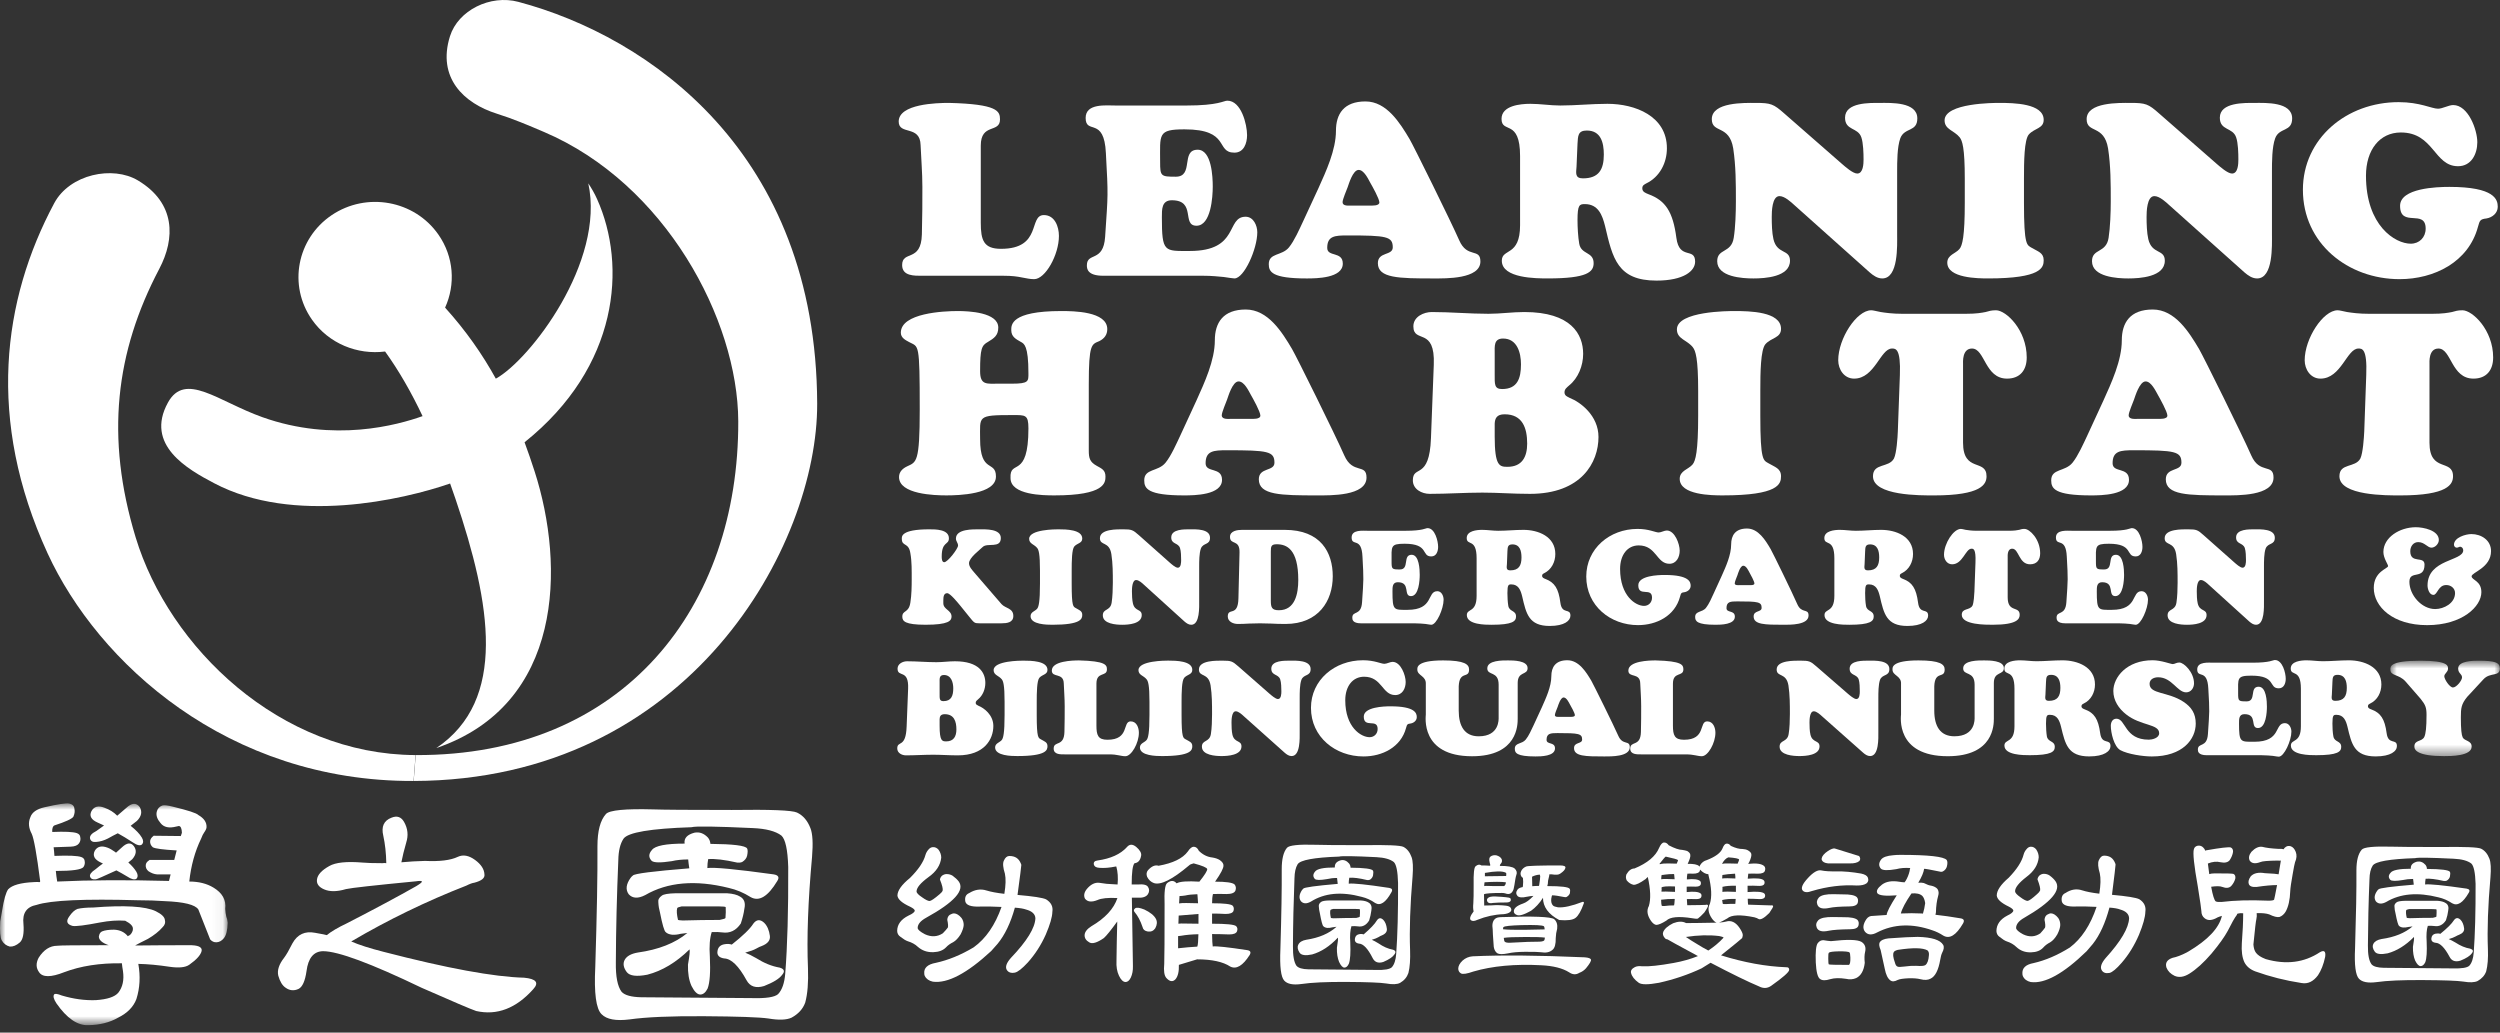
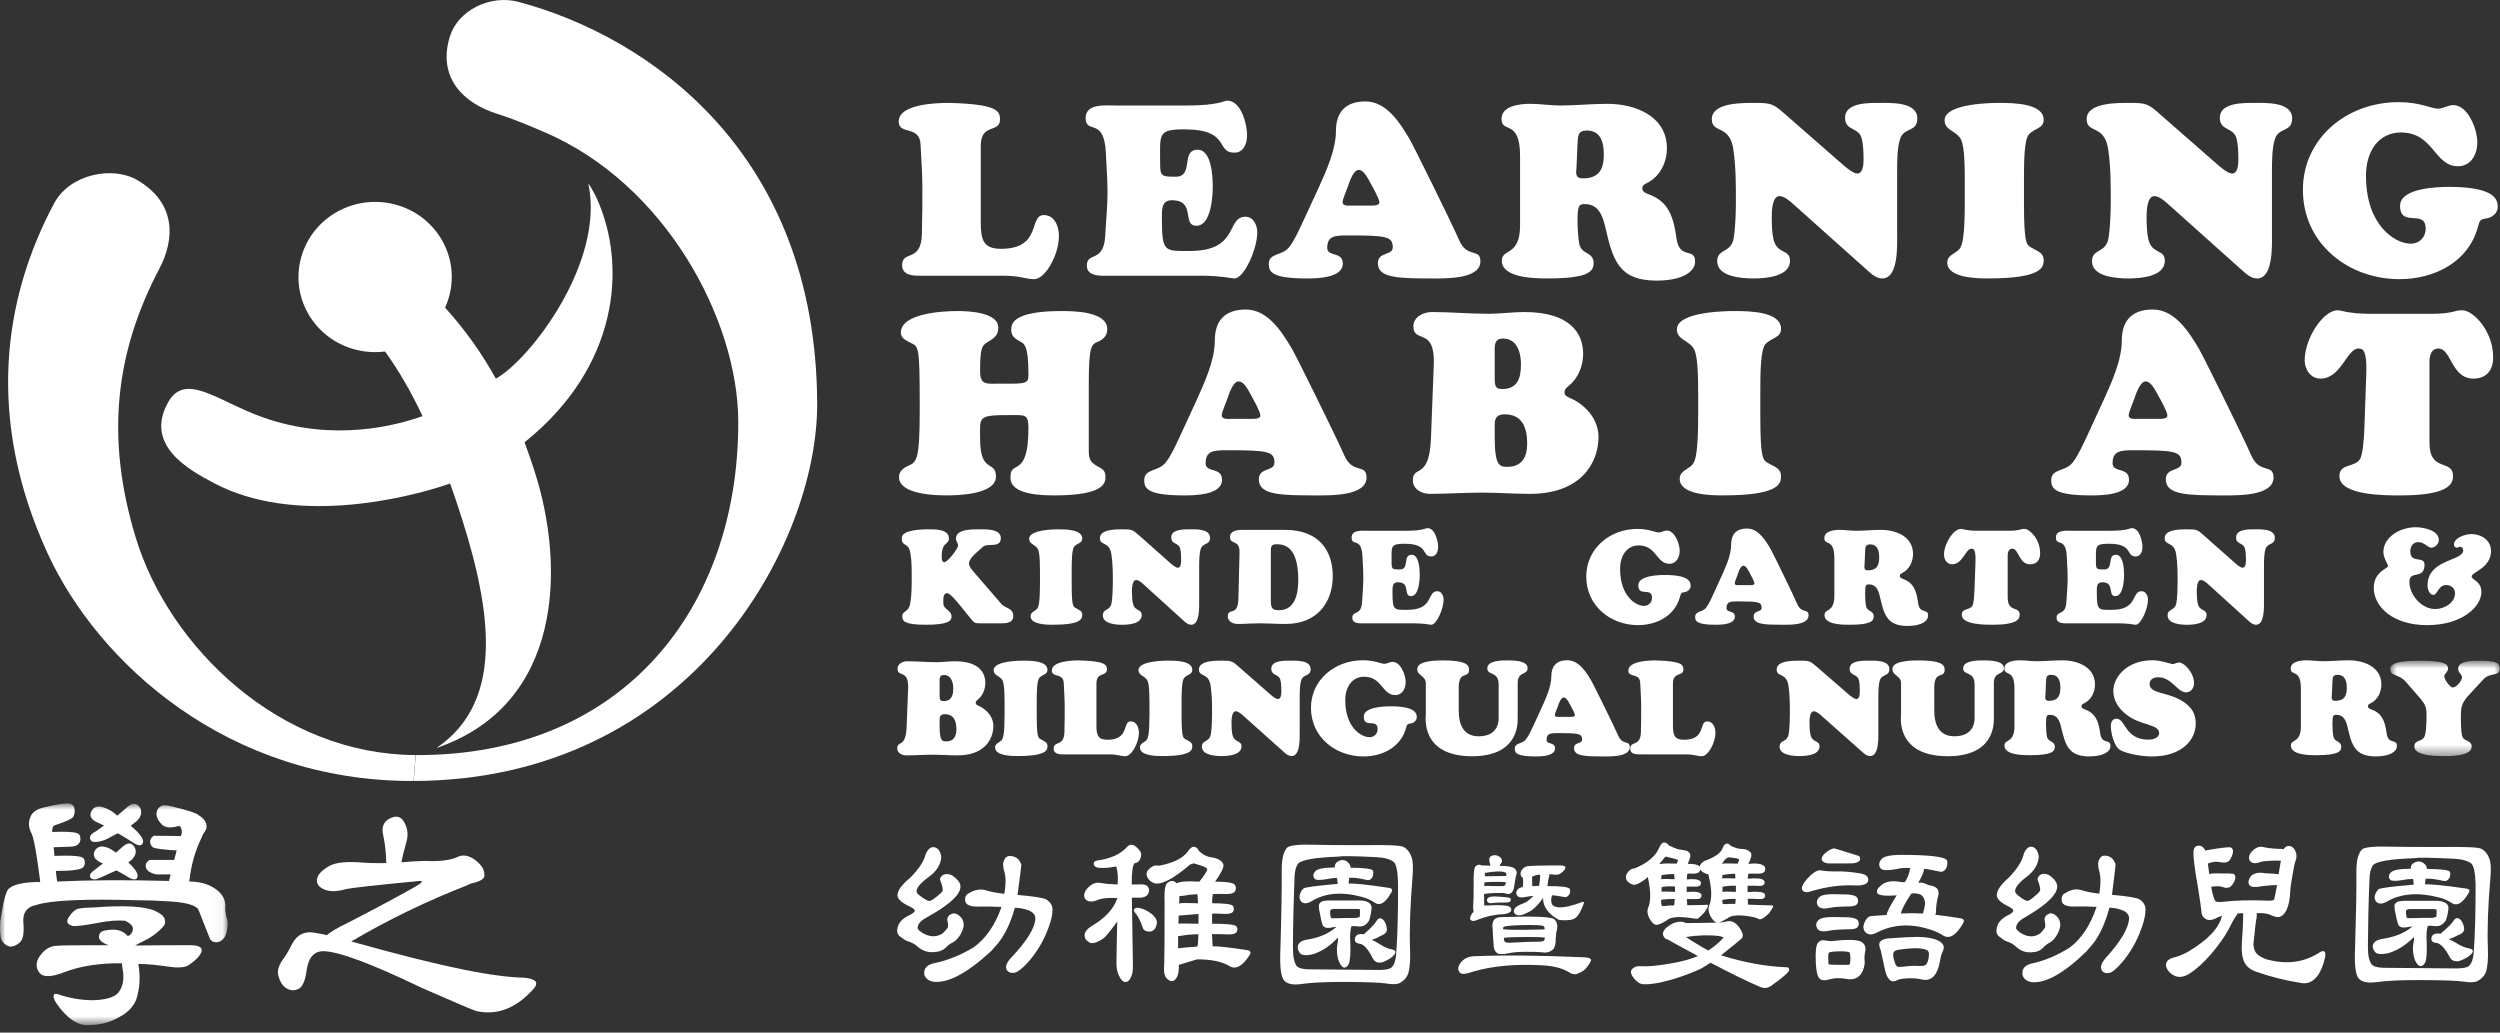
<svg xmlns="http://www.w3.org/2000/svg" width="230" height="95" viewBox="0 0 230 95" fill="none">
  <rect x="0" y="0" width="230" height="95" fill="#333333" stroke="none" />
  <path fill-rule="evenodd" clip-rule="evenodd" d="M84.859 25.37C84.139 25.37 82.997 25.416 82.997 24.388C82.997 23 84.744 24.163 84.812 21.572C84.859 19.941 84.859 18.515 84.859 17.195C84.859 15.854 84.744 14.603 84.695 13.351C84.654 11.475 82.68 12.46 82.68 11.183C82.68 9.552 86.2 9.467 87.296 9.467C91.779 9.577 92 10.223 92 10.985C92 12.28 90.232 11.296 90.232 13.397V20.498C90.232 22.109 90.503 22.892 92.091 22.892C95.901 22.892 94.601 19.787 96.038 19.787C97.043 19.787 97.421 20.857 97.421 21.706C97.421 23.449 96.169 25.683 95.14 25.683C94.735 25.683 94.424 25.594 94.022 25.528C93.595 25.438 93.101 25.37 92.338 25.37H84.859Z" fill="white" />
  <path fill-rule="evenodd" clip-rule="evenodd" d="M109.13 9.708C112.136 9.708 112.562 9.263 112.917 9.263C114.196 9.263 114.731 11.45 114.731 12.435C114.731 13.171 114.439 14.044 113.567 14.044C111.799 14.044 113.234 11.9 108.975 11.9C106.488 11.9 106.732 12.344 106.732 14.912C106.732 16.211 106.8 16.257 108.169 16.257C109.873 16.257 108.593 13.775 110.185 13.775C111.483 13.775 111.573 16.301 111.573 17.172C111.573 18.087 111.417 20.767 110.078 20.767C108.683 20.767 110.078 18.424 107.81 18.424C106.866 18.424 106.893 19.27 106.893 19.986C106.893 23.248 107.114 23.09 109.469 23.09C114.062 23.09 112.759 19.94 114.6 19.94C115.317 19.94 115.671 20.745 115.671 21.371C115.671 22.892 114.464 25.616 113.567 25.616C113.412 25.616 113.054 25.547 112.582 25.483C112.09 25.437 111.463 25.369 110.702 25.369H101.496C100.016 25.369 99.993 24.701 99.993 24.407C99.993 23.18 101.513 24.163 101.671 21.796C101.942 17.729 101.961 18.131 101.742 14.086C101.581 10.672 99.879 12.435 99.879 10.848C99.879 9.484 101.761 9.708 102.682 9.708H109.13Z" fill="white" />
  <path fill-rule="evenodd" clip-rule="evenodd" d="M126.001 18.913C126.225 18.913 126.902 18.958 126.902 18.623C126.902 18.29 126.249 17.128 126.067 16.815C125.87 16.459 125.488 15.632 124.995 15.632C124.457 15.632 124.077 16.972 123.985 17.219C123.899 17.461 123.517 18.332 123.517 18.6C123.517 18.982 124.077 18.913 124.324 18.913H126.001ZM121.301 17.304C121.995 15.766 122.908 13.8 122.908 12.032C122.908 10.492 123.627 9.332 125.624 9.332C127.575 9.332 128.801 11.319 129.678 12.79C130.059 13.441 133.441 20.279 134.249 22.11C134.987 23.804 136.197 22.78 136.197 24.054C136.197 25.683 133.012 25.617 131.894 25.617C128.694 25.617 126.764 25.596 126.764 24.211C126.764 23.139 128.134 23.538 128.134 22.757C128.134 21.753 127.575 21.66 123.963 21.66C122.801 21.66 122.105 21.706 122.105 22.804C122.105 23.672 123.537 23.092 123.537 24.254C123.537 25.596 121.116 25.617 120.219 25.617C117.018 25.617 116.727 25.012 116.727 24.299C116.727 23.249 117.935 23.56 118.586 22.757C119.077 22.156 119.548 21.085 119.884 20.368L121.301 17.304Z" fill="white" />
  <path fill-rule="evenodd" clip-rule="evenodd" d="M145.041 15.339C144.994 15.921 144.888 16.409 145.626 16.409C147.081 16.409 147.552 15.606 147.552 14.222C147.552 13.125 147.284 12.009 145.985 12.009C145.152 12.009 145.179 12.522 145.131 13.216L145.041 15.339ZM139.847 14.356C139.847 10.891 138.141 12.326 138.141 10.937C138.141 9.707 139.888 9.551 140.789 9.551C141.705 9.551 142.626 9.707 143.541 9.707C144.975 9.707 146.431 9.551 147.884 9.551C150.421 9.551 153.355 10.671 153.355 13.639C153.355 14.98 152.702 16.276 151.45 16.877C151.251 16.99 151.092 17.06 151.092 17.325C151.092 17.659 151.387 17.752 151.65 17.863C153.22 18.441 153.912 19.469 154.227 21.885C154.499 23.962 155.951 22.709 155.951 24.074C155.951 24.919 154.921 25.815 152.396 25.815C148.808 25.815 148.358 23.76 147.669 20.811C147.415 19.787 147.037 18.777 145.805 18.777C145.309 18.777 145.131 18.845 145.131 20.254C145.131 20.9 145.179 21.795 145.289 22.42C145.469 23.447 146.614 23.137 146.614 24.209C146.614 25.01 146.051 25.615 142.42 25.615C141.346 25.615 138.167 25.615 138.167 23.985C138.167 22.822 139.847 23.629 139.847 20.721V14.356Z" fill="white" />
  <path fill-rule="evenodd" clip-rule="evenodd" d="M169.477 15.093C169.744 15.321 170.46 15.966 170.865 15.966C171.422 15.966 171.447 15.051 171.447 14.669C171.447 14.11 171.422 13.151 171.244 12.637C170.93 11.698 169.744 12.033 169.744 10.826C169.744 9.398 172.027 9.468 172.968 9.468C173.956 9.468 176.393 9.356 176.393 10.894C176.393 12.166 175.21 11.698 174.826 12.726C174.537 13.53 174.537 14.914 174.537 15.765V21.551C174.537 22.553 174.673 25.617 173.169 25.617C172.723 25.617 172.343 25.349 172.009 25.058L165.083 18.87C164.767 18.579 164.185 18.042 163.713 18.042C163.019 18.042 163.001 19.495 163.001 19.964C163.001 20.59 163.019 21.417 163.155 21.998C163.488 23.429 164.679 22.893 164.679 23.986C164.679 25.485 162.368 25.617 161.319 25.617C160.292 25.617 157.983 25.485 157.983 24.031C157.983 22.844 159.281 23.314 159.502 21.886C159.66 20.925 159.702 19.519 159.702 18.516C159.702 16.904 159.702 15.274 159.458 13.665C159.1 11.432 157.486 12.302 157.486 10.962C157.486 9.375 160.507 9.468 161.521 9.468C162.903 9.468 163.155 9.554 164.163 10.447L169.477 15.093Z" fill="white" />
  <path fill-rule="evenodd" clip-rule="evenodd" d="M180.76 16.433C180.76 13.598 180.536 12.95 180.292 12.636C179.773 11.989 178.902 11.92 178.902 11.073C178.902 9.467 183.472 9.467 183.921 9.467C185.264 9.467 188.019 9.509 188.019 11.027C188.019 11.831 187.171 11.787 186.653 12.37C186.226 12.858 186.205 14.872 186.205 16.433V18.647C186.205 22.625 186.475 22.532 186.921 22.802C187.48 23.137 188.019 23.247 188.019 23.941C188.019 24.609 187.817 25.616 182.913 25.616C181.97 25.616 179.15 25.594 179.15 24.164C179.15 23.449 179.91 23.337 180.265 22.914C180.536 22.602 180.76 21.774 180.76 18.647V16.433Z" fill="white" />
  <path fill-rule="evenodd" clip-rule="evenodd" d="M203.957 15.093C204.225 15.321 204.942 15.966 205.346 15.966C205.909 15.966 205.93 15.051 205.93 14.669C205.93 14.11 205.909 13.151 205.725 12.637C205.412 11.698 204.225 12.033 204.225 10.826C204.225 9.398 206.512 9.468 207.449 9.468C208.438 9.468 210.878 9.356 210.878 10.894C210.878 12.166 209.692 11.698 209.315 12.726C209.02 13.53 209.02 14.914 209.02 15.765V21.551C209.02 22.553 209.152 25.617 207.654 25.617C207.204 25.617 206.826 25.349 206.488 25.058L199.569 18.87C199.253 18.579 198.671 18.042 198.203 18.042C197.509 18.042 197.485 19.495 197.485 19.964C197.485 20.59 197.509 21.417 197.643 21.998C197.975 23.429 199.163 22.893 199.163 23.986C199.163 25.485 196.852 25.617 195.804 25.617C194.774 25.617 192.464 25.485 192.464 24.031C192.464 22.844 193.766 23.314 193.99 21.886C194.141 20.925 194.19 19.519 194.19 18.516C194.19 16.904 194.19 15.274 193.944 13.665C193.581 11.432 191.971 12.302 191.971 10.962C191.971 9.375 194.994 9.468 196.005 9.468C197.395 9.468 197.643 9.554 198.647 10.447L203.957 15.093Z" fill="white" />
  <path fill-rule="evenodd" clip-rule="evenodd" d="M221.792 22.42C222.575 22.42 223.161 21.841 223.161 21.033C223.161 19.182 220.807 20.992 220.807 18.936C220.807 17.302 224.192 17.194 225.334 17.194C229.542 17.194 229.793 18.378 229.793 19.027C229.793 19.605 229.298 20.006 228.76 20.097C228.176 20.163 228.134 20.278 227.976 20.857C227.105 24.119 223.945 25.682 220.76 25.682C216.014 25.682 211.867 22.398 211.867 17.459C211.867 12.747 215.877 9.397 220.673 9.397C222.642 9.397 223.717 10.001 224.299 10.001C224.703 10.001 225.287 9.665 225.692 9.665C227.082 9.665 227.913 11.945 227.913 13.082C227.913 14.179 227.353 15.292 226.14 15.292C223.921 15.292 223.921 12.188 220.875 12.188C218.926 12.188 217.67 13.798 217.67 16.167C217.67 20.767 220.358 22.42 221.792 22.42Z" fill="white" />
  <path fill-rule="evenodd" clip-rule="evenodd" d="M100.168 41.448C100.168 42.153 100.263 42.503 100.9 42.855C101.369 43.115 101.703 43.253 101.703 43.842C101.703 44.405 101.653 45.576 97.016 45.576C95.978 45.576 92.968 45.553 92.968 43.983C92.874 42.175 94.615 44.167 94.615 39.41C94.615 38.14 94.336 38.186 93.157 38.186C89.864 38.186 90.17 38.282 90.17 40.391C90.17 43.604 91.627 42.315 91.627 43.842C91.627 45.482 88.195 45.576 87.066 45.576C85.979 45.576 82.711 45.482 82.711 43.887C82.711 43.395 83.063 43.088 83.462 42.901C84.309 42.503 84.616 42.572 84.616 37.669C84.616 31.431 84.522 31.945 83.653 31.477C83.298 31.288 82.877 31.077 82.877 30.608C82.877 28.801 86.804 28.616 88.12 28.616C89.107 28.616 91.842 28.73 91.842 30.138C91.842 30.866 91.441 31.126 90.899 31.451C90.312 31.78 90.17 32.063 90.17 34.149C90.17 35.462 90.784 35.298 91.907 35.298H93.11C94.662 35.298 94.615 35.066 94.615 34.339C94.615 31.78 94.217 31.618 93.91 31.451C93.462 31.194 93.037 30.983 93.037 30.372C93.037 29.927 92.946 28.616 97.629 28.616C98.735 28.616 101.869 28.636 101.869 30.28C101.869 30.794 101.605 31.148 101.137 31.382C100.429 31.686 100.168 31.618 100.168 35.346V41.448Z" fill="white" />
  <path fill-rule="evenodd" clip-rule="evenodd" d="M115.012 38.537C115.246 38.537 115.954 38.586 115.954 38.235C115.954 37.881 115.271 36.658 115.083 36.334C114.874 35.958 114.473 35.091 113.949 35.091C113.386 35.091 112.989 36.499 112.894 36.754C112.804 37.015 112.402 37.93 112.402 38.21C112.402 38.606 112.989 38.537 113.249 38.537H115.012ZM110.072 36.85C110.801 35.23 111.765 33.166 111.765 31.313C111.765 29.694 112.52 28.475 114.61 28.475C116.659 28.475 117.953 30.562 118.867 32.108C119.271 32.79 122.825 39.968 123.672 41.893C124.451 43.675 125.719 42.598 125.719 43.935C125.719 45.648 122.377 45.577 121.202 45.577C117.837 45.577 115.811 45.553 115.811 44.098C115.811 42.974 117.249 43.395 117.249 42.571C117.249 41.519 116.659 41.423 112.874 41.423C111.648 41.423 110.916 41.474 110.916 42.62C110.916 43.535 112.426 42.927 112.426 44.146C112.426 45.553 109.88 45.577 108.943 45.577C105.58 45.577 105.27 44.943 105.27 44.191C105.27 43.089 106.542 43.417 107.227 42.571C107.741 41.942 108.235 40.815 108.59 40.063L110.072 36.85Z" fill="white" />
  <path fill-rule="evenodd" clip-rule="evenodd" d="M137.512 40.157C137.512 42.881 137.954 42.947 138.689 42.947C140.028 42.947 140.5 42.033 140.5 40.814C140.5 39.381 140.074 38.115 138.426 38.115C137.699 38.115 137.533 38.488 137.512 38.983V40.157ZM137.512 34.433C137.512 35.344 137.465 35.792 138.194 35.792C139.606 35.792 139.93 34.806 139.93 33.518C139.93 32.46 139.582 31.146 138.285 31.146C137.415 31.146 137.512 31.853 137.512 32.532V34.433ZM144.358 35.462C144.148 35.654 143.934 35.792 143.934 36.099C143.934 36.403 144.194 36.498 144.424 36.613C145.393 36.988 147.061 38.235 147.061 40.202C147.061 42.549 145.487 45.435 140.757 45.435C139.159 45.435 137.836 45.32 136.38 45.32C134.757 45.32 133.154 45.435 131.534 45.435C130.804 45.435 129.982 45.012 129.982 44.191C129.982 42.736 131.506 44.216 131.648 40.322L131.908 33.564C132.053 30.022 130.03 31.642 130.03 30.022C130.03 29.13 130.993 28.707 131.725 28.707C133.465 28.707 135.202 28.869 136.945 28.869C138.047 28.869 139.134 28.707 140.236 28.707C144.544 28.707 145.65 30.748 145.65 32.556C145.65 33.635 145.202 34.784 144.358 35.462Z" fill="white" />
  <path fill-rule="evenodd" clip-rule="evenodd" d="M156.231 35.935C156.231 32.955 155.995 32.274 155.738 31.945C155.195 31.263 154.275 31.194 154.275 30.302C154.275 28.616 159.077 28.616 159.548 28.616C160.958 28.616 163.854 28.66 163.854 30.255C163.854 31.099 162.958 31.055 162.419 31.664C161.974 32.18 161.949 34.292 161.949 35.935V38.258C161.949 42.432 162.23 42.338 162.701 42.62C163.29 42.973 163.854 43.088 163.854 43.816C163.854 44.521 163.643 45.576 158.49 45.576C157.499 45.576 154.534 45.553 154.534 44.054C154.534 43.302 155.337 43.184 155.712 42.736C155.995 42.409 156.231 41.542 156.231 38.258V35.935Z" fill="white" />
-   <path fill-rule="evenodd" clip-rule="evenodd" d="M180.829 28.87C181.849 28.87 182.316 28.776 182.669 28.707C183.001 28.617 183.19 28.545 183.635 28.545C184.556 28.545 186.458 30.352 186.458 32.886C186.458 34.056 185.846 34.833 184.646 34.833C182.598 34.833 182.622 32.065 181.423 32.065C180.502 32.065 180.6 33.331 180.6 33.52V40.721C180.6 43.513 182.761 42.176 182.761 43.816C182.761 44.545 182.316 45.578 177.919 45.578C176.715 45.578 172.314 45.623 172.314 43.816C172.314 42.572 173.775 43.069 174.247 42.176C174.483 41.685 174.578 40.275 174.6 39.686L174.789 34.501C174.881 32.038 174.387 32.065 174.059 32.065C172.999 32.065 172.482 34.833 170.578 34.833C169.658 34.833 169.117 33.987 169.117 33.142C169.117 31.148 170.811 28.545 172.152 28.545C172.314 28.545 172.581 28.617 173.023 28.707C173.467 28.776 174.105 28.87 175.046 28.87H180.829Z" fill="white" />
  <path fill-rule="evenodd" clip-rule="evenodd" d="M198.457 38.537C198.687 38.537 199.399 38.586 199.399 38.235C199.399 37.881 198.709 36.658 198.528 36.334C198.315 35.958 197.911 35.091 197.396 35.091C196.831 35.091 196.427 36.499 196.332 36.754C196.244 37.015 195.837 37.93 195.837 38.21C195.837 38.606 196.427 38.537 196.69 38.537H198.457ZM193.514 36.85C194.246 35.23 195.206 33.166 195.206 31.313C195.206 29.694 195.962 28.475 198.055 28.475C200.099 28.475 201.397 30.562 202.312 32.108C202.713 32.79 206.268 39.968 207.113 41.893C207.889 43.675 209.164 42.598 209.164 43.935C209.164 45.648 205.817 45.577 204.642 45.577C201.279 45.577 199.254 45.553 199.254 44.098C199.254 42.974 200.692 43.395 200.692 42.571C200.692 41.519 200.099 41.423 196.312 41.423C195.091 41.423 194.359 41.474 194.359 42.62C194.359 43.535 195.867 42.927 195.867 44.146C195.867 45.553 193.325 45.577 192.38 45.577C189.019 45.577 188.711 44.943 188.711 44.191C188.711 43.089 189.984 43.417 190.67 42.571C191.179 41.942 191.679 40.815 192.033 40.063L193.514 36.85Z" fill="white" />
  <path fill-rule="evenodd" clip-rule="evenodd" d="M223.746 28.87C224.757 28.87 225.227 28.776 225.58 28.707C225.91 28.617 226.099 28.545 226.546 28.545C227.462 28.545 229.37 30.352 229.37 32.886C229.37 34.056 228.754 34.833 227.557 34.833C225.509 34.833 225.533 32.065 224.336 32.065C223.418 32.065 223.512 33.331 223.512 33.52V40.721C223.512 43.513 225.678 42.176 225.678 43.816C225.678 44.545 225.227 45.578 220.826 45.578C219.624 45.578 215.227 45.623 215.227 43.816C215.227 42.572 216.687 43.069 217.157 42.176C217.389 41.685 217.484 40.275 217.511 39.686L217.695 34.501C217.793 32.038 217.298 32.065 216.971 32.065C215.91 32.065 215.392 34.833 213.484 34.833C212.571 34.833 212.031 33.987 212.031 33.142C212.031 31.148 213.724 28.545 215.063 28.545C215.227 28.545 215.49 28.617 215.933 28.707C216.381 28.776 217.016 28.87 217.959 28.87H223.746Z" fill="white" />
  <path fill-rule="evenodd" clip-rule="evenodd" d="M88.333 55.705C88.125 55.461 87.422 54.574 87.144 54.574C86.83 54.574 86.786 54.89 86.786 55.241V55.496C86.786 56.079 87.542 56.131 87.542 56.724C87.542 57.112 87.264 57.477 85.15 57.477C83.256 57.477 83.013 57.149 83.013 56.736C83.013 56.106 83.614 56.431 83.756 55.423C83.865 54.745 83.877 53.967 83.877 53.278C83.877 52.522 83.89 51.649 83.756 50.908C83.602 49.86 82.967 50.312 82.967 49.573C82.967 49.378 82.859 48.698 85.488 48.698C86.048 48.698 87.299 48.686 87.299 49.524C87.299 50.167 86.638 49.78 86.638 51.21C86.638 51.37 86.649 51.723 86.867 51.723C87.191 51.723 88.141 50.471 88.141 50.192C88.141 49.938 87.945 49.81 87.945 49.547C87.945 48.648 89.534 48.698 90.109 48.698C90.684 48.698 92.076 48.638 92.076 49.5C92.076 50.494 90.829 49.9 90.407 50.324C90.168 50.57 89.149 51.307 89.149 51.817C89.149 52.146 89.439 52.44 89.628 52.668L92.136 55.574C92.494 55.983 93.226 55.934 93.226 56.672C93.226 57.284 92.617 57.344 92.149 57.344H90.109C89.636 57.344 89.628 57.307 89.149 56.715L88.333 55.705Z" fill="white" />
  <path fill-rule="evenodd" clip-rule="evenodd" d="M95.678 52.486C95.678 50.945 95.557 50.589 95.426 50.423C95.15 50.07 94.682 50.032 94.682 49.572C94.682 48.697 97.128 48.697 97.369 48.697C98.092 48.697 99.567 48.721 99.567 49.548C99.567 49.985 99.108 49.96 98.835 50.275C98.608 50.544 98.595 51.637 98.595 52.486V53.689C98.595 55.85 98.737 55.801 98.98 55.946C99.276 56.132 99.567 56.19 99.567 56.566C99.567 56.934 99.458 57.478 96.828 57.478C96.324 57.478 94.813 57.465 94.813 56.687C94.813 56.298 95.223 56.236 95.413 56.006C95.557 55.839 95.678 55.389 95.678 53.689V52.486Z" fill="white" />
  <path fill-rule="evenodd" clip-rule="evenodd" d="M107.613 51.757C107.755 51.88 108.14 52.231 108.361 52.231C108.656 52.231 108.665 51.734 108.665 51.526C108.665 51.224 108.656 50.702 108.561 50.423C108.395 49.911 107.755 50.092 107.755 49.441C107.755 48.66 108.979 48.698 109.487 48.698C110.014 48.698 111.321 48.638 111.321 49.474C111.321 50.167 110.682 49.911 110.479 50.472C110.324 50.908 110.324 51.66 110.324 52.122V55.268C110.324 55.815 110.398 57.479 109.596 57.479C109.351 57.479 109.148 57.33 108.968 57.175L105.258 53.811C105.091 53.652 104.779 53.363 104.526 53.363C104.156 53.363 104.138 54.151 104.138 54.403C104.138 54.745 104.156 55.194 104.228 55.511C104.408 56.287 105.039 55.996 105.039 56.59C105.039 57.403 103.804 57.479 103.244 57.479C102.693 57.479 101.46 57.403 101.46 56.615C101.46 55.972 102.149 56.227 102.271 55.449C102.354 54.925 102.381 54.159 102.381 53.615C102.381 52.742 102.381 51.855 102.247 50.983C102.055 49.764 101.193 50.241 101.193 49.513C101.193 48.648 102.813 48.698 103.353 48.698C104.094 48.698 104.228 48.747 104.771 49.231L107.613 51.757Z" fill="white" />
  <path fill-rule="evenodd" clip-rule="evenodd" d="M116.916 55.268C116.916 55.887 117.013 56.142 117.66 56.142C119.171 56.142 119.441 54.574 119.441 53.363C119.441 50.52 118.376 50.071 117.458 50.071C116.95 50.071 116.916 50.276 116.916 50.737V55.268ZM114.037 50.822C114.061 49.573 113.16 50.18 113.16 49.392C113.16 48.832 113.853 48.747 114.271 48.747H118.187C121.525 48.747 122.614 50.836 122.614 53.02C122.614 55.279 121.305 57.404 118.271 57.404C117.756 57.404 117.324 57.392 116.95 57.369C116.58 57.355 116.255 57.345 115.92 57.345C115.584 57.345 115.234 57.355 114.9 57.369C114.566 57.392 114.226 57.404 113.881 57.404C113.468 57.404 112.955 57.197 112.955 56.715C112.955 55.84 113.901 56.807 113.936 55.038L114.037 50.822Z" fill="white" />
  <path fill-rule="evenodd" clip-rule="evenodd" d="M129.309 48.832C130.914 48.832 131.143 48.588 131.335 48.588C132.02 48.588 132.307 49.782 132.307 50.312C132.307 50.715 132.151 51.191 131.679 51.191C130.736 51.191 131.507 50.024 129.225 50.024C127.894 50.024 128.025 50.262 128.025 51.66C128.025 52.366 128.059 52.39 128.79 52.39C129.703 52.39 129.018 51.04 129.872 51.04C130.569 51.04 130.615 52.413 130.615 52.888C130.615 53.384 130.533 54.843 129.812 54.843C129.067 54.843 129.812 53.565 128.599 53.565C128.093 53.565 128.108 54.027 128.108 54.417C128.108 56.191 128.225 56.106 129.488 56.106C131.949 56.106 131.253 54.39 132.238 54.39C132.623 54.39 132.812 54.829 132.812 55.17C132.812 55.996 132.165 57.479 131.679 57.479C131.602 57.479 131.406 57.44 131.154 57.404C130.891 57.382 130.556 57.346 130.143 57.346H125.214C124.424 57.346 124.413 56.981 124.413 56.823C124.413 56.152 125.227 56.688 125.31 55.403C125.454 53.192 125.466 53.409 125.348 51.21C125.264 49.354 124.35 50.312 124.35 49.449C124.35 48.709 125.359 48.832 125.853 48.832H129.309Z" fill="white" />
-   <path fill-rule="evenodd" clip-rule="evenodd" d="M138.638 51.893C138.611 52.21 138.551 52.473 138.945 52.473C139.725 52.473 139.977 52.039 139.977 51.285C139.977 50.689 139.835 50.084 139.143 50.084C138.693 50.084 138.706 50.362 138.682 50.737L138.638 51.893ZM135.848 51.358C135.848 49.474 134.938 50.251 134.938 49.5C134.938 48.832 135.874 48.747 136.354 48.747C136.848 48.747 137.338 48.832 137.83 48.832C138.598 48.832 139.378 48.747 140.158 48.747C141.515 48.747 143.089 49.354 143.089 50.968C143.089 51.696 142.742 52.401 142.07 52.731C141.96 52.791 141.874 52.828 141.874 52.971C141.874 53.156 142.032 53.2 142.177 53.266C143.015 53.577 143.392 54.139 143.554 55.449C143.701 56.579 144.479 55.9 144.479 56.641C144.479 57.102 143.93 57.588 142.575 57.588C140.65 57.588 140.409 56.469 140.04 54.867C139.904 54.31 139.704 53.764 139.04 53.764C138.78 53.764 138.682 53.797 138.682 54.562C138.682 54.915 138.706 55.403 138.764 55.744C138.865 56.3 139.475 56.133 139.475 56.715C139.475 57.149 139.177 57.479 137.232 57.479C136.654 57.479 134.949 57.479 134.949 56.59C134.949 55.958 135.848 56.4 135.848 54.819V51.358Z" fill="white" />
  <path fill-rule="evenodd" clip-rule="evenodd" d="M151.254 55.742C151.672 55.742 151.986 55.421 151.986 54.987C151.986 53.979 150.723 54.96 150.723 53.845C150.723 52.956 152.541 52.897 153.152 52.897C155.407 52.897 155.541 53.541 155.541 53.892C155.541 54.208 155.278 54.425 154.986 54.479C154.675 54.512 154.649 54.572 154.565 54.889C154.096 56.663 152.407 57.511 150.699 57.511C148.155 57.511 145.936 55.729 145.936 53.043C145.936 50.479 148.082 48.66 150.655 48.66C151.713 48.66 152.286 48.988 152.6 48.988C152.809 48.988 153.126 48.806 153.341 48.806C154.084 48.806 154.532 50.044 154.532 50.663C154.532 51.255 154.231 51.867 153.584 51.867C152.395 51.867 152.395 50.177 150.761 50.177C149.719 50.177 149.049 51.057 149.049 52.338C149.049 54.842 150.489 55.742 151.254 55.742Z" fill="white" />
  <path fill-rule="evenodd" clip-rule="evenodd" d="M160.927 53.834C161.048 53.834 161.406 53.86 161.406 53.675C161.406 53.495 161.058 52.861 160.961 52.69C160.854 52.498 160.654 52.047 160.384 52.047C160.099 52.047 159.892 52.777 159.848 52.91C159.797 53.044 159.595 53.519 159.595 53.665C159.595 53.867 159.892 53.834 160.029 53.834H160.927ZM158.408 52.958C158.782 52.121 159.266 51.056 159.266 50.092C159.266 49.255 159.652 48.624 160.725 48.624C161.766 48.624 162.425 49.705 162.894 50.507C163.099 50.858 164.911 54.573 165.346 55.573C165.741 56.495 166.387 55.935 166.387 56.625C166.387 57.511 164.681 57.478 164.08 57.478C162.362 57.478 161.335 57.465 161.335 56.713C161.335 56.131 162.069 56.348 162.069 55.922C162.069 55.378 161.766 55.329 159.838 55.329C159.206 55.329 158.837 55.348 158.837 55.946C158.837 56.419 159.607 56.105 159.607 56.735C159.607 57.465 158.313 57.478 157.827 57.478C156.113 57.478 155.955 57.147 155.955 56.76C155.955 56.191 156.605 56.359 156.95 55.922C157.218 55.592 157.469 55.013 157.648 54.621L158.408 52.958Z" fill="white" />
  <path fill-rule="evenodd" clip-rule="evenodd" d="M171.543 51.893C171.52 52.21 171.457 52.473 171.854 52.473C172.635 52.473 172.886 52.039 172.886 51.285C172.886 50.689 172.741 50.084 172.046 50.084C171.599 50.084 171.611 50.362 171.591 50.737L171.543 51.893ZM168.761 51.358C168.761 49.474 167.84 50.251 167.84 49.5C167.84 48.832 168.78 48.747 169.264 48.747C169.752 48.747 170.245 48.832 170.737 48.832C171.504 48.832 172.286 48.747 173.062 48.747C174.425 48.747 175.999 49.354 175.999 50.968C175.999 51.696 175.647 52.401 174.976 52.731C174.865 52.791 174.783 52.828 174.783 52.971C174.783 53.156 174.939 53.2 175.086 53.266C175.925 53.577 176.294 54.139 176.463 55.449C176.605 56.579 177.387 55.9 177.387 56.641C177.387 57.102 176.834 57.588 175.48 57.588C173.559 57.588 173.315 56.469 172.946 54.867C172.81 54.31 172.61 53.764 171.952 53.764C171.682 53.764 171.591 53.797 171.591 54.562C171.591 54.915 171.611 55.403 171.673 55.744C171.767 56.3 172.381 56.133 172.381 56.715C172.381 57.149 172.08 57.479 170.135 57.479C169.559 57.479 167.854 57.479 167.854 56.59C167.854 55.958 168.761 56.4 168.761 54.819V51.358Z" fill="white" />
  <path fill-rule="evenodd" clip-rule="evenodd" d="M184.826 48.83C185.345 48.83 185.586 48.78 185.766 48.745C185.928 48.696 186.026 48.659 186.255 48.659C186.726 48.659 187.695 49.596 187.695 50.906C187.695 51.515 187.384 51.916 186.767 51.916C185.726 51.916 185.742 50.48 185.13 50.48C184.66 50.48 184.707 51.136 184.707 51.233V54.961C184.707 56.404 185.811 55.712 185.811 56.565C185.811 56.939 185.586 57.477 183.337 57.477C182.728 57.477 180.483 57.499 180.483 56.565C180.483 55.922 181.225 56.175 181.471 55.712C181.587 55.459 181.633 54.728 181.646 54.426L181.744 51.746C181.794 50.469 181.54 50.48 181.374 50.48C180.833 50.48 180.567 51.916 179.594 51.916C179.127 51.916 178.848 51.475 178.848 51.038C178.848 50.007 179.717 48.659 180.398 48.659C180.483 48.659 180.617 48.696 180.843 48.745C181.073 48.78 181.397 48.83 181.874 48.83H184.826Z" fill="white" />
  <path fill-rule="evenodd" clip-rule="evenodd" d="M194.109 48.832C195.718 48.832 195.943 48.588 196.132 48.588C196.82 48.588 197.106 49.782 197.106 50.312C197.106 50.715 196.954 51.191 196.486 51.191C195.535 51.191 196.307 50.024 194.019 50.024C192.691 50.024 192.825 50.262 192.825 51.66C192.825 52.366 192.859 52.39 193.59 52.39C194.501 52.39 193.818 51.04 194.669 51.04C195.364 51.04 195.415 52.413 195.415 52.888C195.415 53.384 195.333 54.843 194.61 54.843C193.869 54.843 194.61 53.565 193.396 53.565C192.893 53.565 192.905 54.027 192.905 54.417C192.905 56.191 193.025 56.106 194.285 56.106C196.743 56.106 196.05 54.39 197.03 54.39C197.419 54.39 197.615 54.829 197.615 55.17C197.615 55.996 196.967 57.479 196.486 57.479C196.399 57.479 196.206 57.44 195.953 57.404C195.691 57.382 195.356 57.346 194.946 57.346H190.014C189.224 57.346 189.205 56.981 189.205 56.823C189.205 56.152 190.022 56.688 190.107 55.403C190.254 53.192 190.265 53.409 190.145 51.21C190.061 49.354 189.146 50.312 189.146 49.449C189.146 48.709 190.156 48.832 190.648 48.832H194.109Z" fill="white" />
  <path fill-rule="evenodd" clip-rule="evenodd" d="M205.575 51.757C205.72 51.88 206.103 52.231 206.319 52.231C206.617 52.231 206.63 51.734 206.63 51.526C206.63 51.224 206.617 50.702 206.523 50.423C206.351 49.911 205.72 50.092 205.72 49.441C205.72 48.66 206.941 48.698 207.441 48.698C207.974 48.698 209.283 48.638 209.283 49.474C209.283 50.167 208.649 49.911 208.438 50.472C208.285 50.908 208.285 51.66 208.285 52.122V55.268C208.285 55.815 208.357 57.479 207.551 57.479C207.314 57.479 207.109 57.33 206.93 57.175L203.218 53.811C203.049 53.652 202.742 53.363 202.486 53.363C202.116 53.363 202.103 54.151 202.103 54.403C202.103 54.745 202.116 55.194 202.19 55.511C202.366 56.287 203.005 55.996 203.005 56.59C203.005 57.403 201.766 57.479 201.206 57.479C200.65 57.479 199.419 57.403 199.419 56.615C199.419 55.972 200.111 56.227 200.231 55.449C200.316 54.925 200.34 54.159 200.34 53.615C200.34 52.742 200.34 51.855 200.206 50.983C200.016 49.764 199.15 50.241 199.15 49.513C199.15 48.648 200.773 48.698 201.31 48.698C202.059 48.698 202.19 48.747 202.726 49.231L205.575 51.757Z" fill="white" />
  <path fill-rule="evenodd" clip-rule="evenodd" d="M223.869 54.73C224.254 54.73 224.298 53.823 225.059 53.823C225.491 53.823 225.865 54.127 225.865 54.562C225.865 55.495 224.841 56.033 224.035 56.033C222.791 56.033 221.664 54.745 221.664 53.519C221.664 52.412 223.056 53.383 223.056 51.942C223.056 51.104 221.745 51.906 221.745 50.714C221.745 50.275 222.019 49.874 222.48 49.874C223.056 49.874 223.333 50.385 223.688 50.385C224.035 50.385 224.373 50.023 224.373 49.682C224.373 48.781 222.932 48.504 222.261 48.504C220.761 48.504 219.272 49.449 219.272 50.784C219.272 51.346 219.704 51.929 219.704 52.076C219.704 52.316 218.387 52.562 218.387 54.09C218.387 55.814 220.134 57.513 223.294 57.513C226.557 57.513 228.286 55.776 228.286 54.48C228.286 53.42 227.388 53.375 227.388 53.019C227.388 52.656 229.175 52.242 229.175 50.701C229.175 49.694 228.278 49.135 227.368 49.135C226.846 49.135 225.765 49.449 225.765 50.116C225.765 50.261 225.885 50.385 226.016 50.385C226.164 50.385 226.223 50.3 226.328 50.3C226.499 50.3 226.617 50.457 226.617 50.632C226.617 51.638 223.333 51.418 223.333 53.869C223.333 54.175 223.499 54.73 223.869 54.73Z" fill="white" />
  <path fill-rule="evenodd" clip-rule="evenodd" d="M86.444 66.766C86.444 68.174 86.673 68.208 87.05 68.208C87.744 68.208 87.989 67.74 87.989 67.106C87.989 66.362 87.771 65.706 86.918 65.706C86.539 65.706 86.455 65.906 86.444 66.158V66.766ZM86.444 63.803C86.444 64.276 86.421 64.505 86.798 64.505C87.526 64.505 87.7 63.997 87.7 63.328C87.7 62.784 87.515 62.1 86.842 62.1C86.392 62.1 86.444 62.469 86.444 62.82V63.803ZM89.984 64.338C89.877 64.434 89.763 64.505 89.763 64.668C89.763 64.821 89.9 64.866 90.019 64.932C90.519 65.126 91.388 65.769 91.388 66.79C91.388 68.005 90.569 69.493 88.121 69.493C87.298 69.493 86.613 69.435 85.858 69.435C85.02 69.435 84.192 69.493 83.353 69.493C82.973 69.493 82.547 69.279 82.547 68.855C82.547 68.102 83.339 68.866 83.41 66.85L83.547 63.352C83.619 61.518 82.575 62.359 82.575 61.518C82.575 61.059 83.072 60.837 83.446 60.837C84.351 60.837 85.252 60.922 86.149 60.922C86.724 60.922 87.284 60.837 87.853 60.837C90.082 60.837 90.651 61.897 90.651 62.833C90.651 63.389 90.424 63.982 89.984 64.338Z" fill="white" />
  <path fill-rule="evenodd" clip-rule="evenodd" d="M92.422 65.769C92.422 67.469 92.299 67.917 92.157 68.087C91.961 68.32 91.551 68.379 91.551 68.766C91.551 69.543 93.083 69.557 93.591 69.557C96.256 69.557 96.367 69.013 96.367 68.648C96.367 68.269 96.075 68.208 95.771 68.025C95.528 67.879 95.379 67.93 95.379 65.769V64.565C95.379 63.713 95.394 62.625 95.622 62.356C95.901 62.041 96.367 62.066 96.367 61.629C96.367 60.8 94.871 60.78 94.135 60.78C93.897 60.78 91.414 60.78 91.414 61.653C91.414 62.114 91.887 62.15 92.166 62.5C92.299 62.672 92.422 63.024 92.422 64.565V65.769Z" fill="white" />
  <path fill-rule="evenodd" clip-rule="evenodd" d="M97.952 69.402C97.564 69.402 96.938 69.427 96.938 68.871C96.938 68.117 97.891 68.746 97.928 67.34C97.952 66.453 97.952 65.676 97.952 64.962C97.952 64.233 97.891 63.551 97.867 62.872C97.843 61.85 96.768 62.388 96.768 61.693C96.768 60.807 98.681 60.758 99.272 60.758C101.711 60.82 101.837 61.173 101.837 61.584C101.837 62.29 100.872 61.755 100.872 62.896V66.758C100.872 67.631 101.015 68.058 101.881 68.058C103.947 68.058 103.242 66.367 104.023 66.367C104.574 66.367 104.777 66.95 104.777 67.413C104.777 68.361 104.096 69.572 103.534 69.572C103.315 69.572 103.146 69.526 102.929 69.489C102.7 69.44 102.429 69.402 102.015 69.402H97.952Z" fill="white" />
  <path fill-rule="evenodd" clip-rule="evenodd" d="M105.751 64.566C105.751 63.025 105.628 62.671 105.491 62.503C105.215 62.147 104.74 62.116 104.74 61.654C104.74 60.776 107.226 60.776 107.464 60.776C108.196 60.776 109.691 60.801 109.691 61.627C109.691 62.067 109.229 62.042 108.948 62.358C108.72 62.625 108.704 63.714 108.704 64.566V65.769C108.704 67.93 108.852 67.88 109.097 68.026C109.404 68.209 109.691 68.27 109.691 68.649C109.691 69.014 109.586 69.558 106.917 69.558C106.409 69.558 104.873 69.546 104.873 68.769C104.873 68.38 105.289 68.32 105.48 68.088C105.628 67.918 105.751 67.468 105.751 65.769V64.566Z" fill="white" />
  <path fill-rule="evenodd" clip-rule="evenodd" d="M116.815 63.84C116.96 63.961 117.351 64.312 117.571 64.312C117.875 64.312 117.886 63.815 117.886 63.605C117.886 63.303 117.875 62.783 117.779 62.501C117.604 61.992 116.96 62.174 116.96 61.518C116.96 60.743 118.201 60.781 118.713 60.781C119.249 60.781 120.578 60.721 120.578 61.556C120.578 62.246 119.932 61.992 119.727 62.552C119.571 62.989 119.571 63.741 119.571 64.203V67.349C119.571 67.894 119.642 69.558 118.826 69.558C118.582 69.558 118.373 69.412 118.192 69.253L114.43 65.892C114.26 65.735 113.944 65.439 113.689 65.439C113.312 65.439 113.299 66.23 113.299 66.485C113.299 66.826 113.312 67.275 113.383 67.592C113.567 68.368 114.216 68.077 114.216 68.671C114.216 69.481 112.957 69.558 112.386 69.558C111.824 69.558 110.575 69.481 110.575 68.695C110.575 68.05 111.283 68.308 111.402 67.529C111.488 67.007 111.509 66.241 111.509 65.696C111.509 64.821 111.509 63.936 111.375 63.063C111.181 61.849 110.301 62.321 110.301 61.592C110.301 60.73 111.949 60.781 112.496 60.781C113.253 60.781 113.383 60.828 113.933 61.314L116.815 63.84Z" fill="white" />
  <path fill-rule="evenodd" clip-rule="evenodd" d="M126.004 67.822C126.422 67.822 126.743 67.507 126.743 67.068C126.743 66.06 125.467 67.042 125.467 65.928C125.467 65.044 127.307 64.981 127.922 64.981C130.21 64.981 130.343 65.624 130.343 65.977C130.343 66.291 130.076 66.51 129.786 66.56C129.467 66.593 129.444 66.656 129.357 66.972C128.884 68.745 127.168 69.593 125.441 69.593C122.859 69.593 120.609 67.812 120.609 65.124C120.609 62.564 122.784 60.743 125.396 60.743C126.464 60.743 127.046 61.071 127.362 61.071C127.583 61.071 127.898 60.891 128.117 60.891C128.874 60.891 129.322 62.125 129.322 62.743C129.322 63.339 129.02 63.946 128.359 63.946C127.154 63.946 127.154 62.259 125.499 62.259C124.444 62.259 123.764 63.136 123.764 64.423C123.764 66.922 125.221 67.822 126.004 67.822Z" fill="white" />
  <path fill-rule="evenodd" clip-rule="evenodd" d="M137.875 62.995C137.875 61.694 136.831 62.193 136.831 61.488C136.831 60.735 138.245 60.758 138.738 60.758C139.205 60.758 140.539 60.758 140.539 61.466C140.539 62.144 139.628 61.732 139.628 62.834V66.117C139.628 66.661 139.639 69.575 135.427 69.575C130.636 69.575 131.175 65.886 131.175 65.739V62.935C131.219 62.168 130.396 62.168 130.396 61.612C130.396 61.438 130.259 60.758 132.767 60.758C134.752 60.758 135.155 61.125 135.155 61.598C135.155 62.471 134.267 61.66 134.202 63.14V65.376C134.202 66.818 134.752 67.74 136.041 67.74C137.962 67.74 137.875 66.153 137.875 66.018V62.995Z" fill="white" />
  <path fill-rule="evenodd" clip-rule="evenodd" d="M144.401 65.952C144.523 65.952 144.889 65.975 144.889 65.793C144.889 65.614 144.538 64.981 144.434 64.808C144.33 64.616 144.119 64.167 143.854 64.167C143.567 64.167 143.354 64.893 143.307 65.027C143.256 65.161 143.049 65.635 143.049 65.783C143.049 65.988 143.354 65.952 143.488 65.952H144.401ZM141.848 65.079C142.22 64.239 142.723 63.171 142.723 62.213C142.723 61.373 143.114 60.743 144.193 60.743C145.254 60.743 145.922 61.82 146.4 62.625C146.601 62.976 148.441 66.691 148.881 67.688C149.281 68.611 149.939 68.054 149.939 68.745C149.939 69.627 148.207 69.593 147.605 69.593C145.857 69.593 144.811 69.582 144.811 68.828C144.811 68.248 145.556 68.463 145.556 68.04C145.556 67.493 145.254 67.444 143.292 67.444C142.661 67.444 142.283 67.468 142.283 68.061C142.283 68.54 143.06 68.223 143.06 68.852C143.06 69.582 141.748 69.593 141.264 69.593C139.521 69.593 139.363 69.267 139.363 68.88C139.363 68.309 140.019 68.478 140.368 68.04C140.642 67.713 140.895 67.13 141.083 66.738L141.848 65.079Z" fill="white" />
  <path fill-rule="evenodd" clip-rule="evenodd" d="M155.052 69.402C155.468 69.402 155.733 69.44 155.971 69.489C156.189 69.526 156.354 69.572 156.57 69.572C157.134 69.572 157.818 68.361 157.818 67.413C157.818 66.95 157.613 66.367 157.063 66.367C156.279 66.367 156.987 68.058 154.925 68.058C154.056 68.058 153.91 67.631 153.91 66.758V62.896C153.91 61.755 154.87 62.29 154.87 61.584C154.87 61.173 154.749 60.82 152.318 60.758C151.72 60.758 149.809 60.807 149.809 61.693C149.809 62.388 150.883 61.85 150.903 62.872C150.93 63.551 150.988 64.233 150.988 64.962C150.988 65.676 150.988 66.453 150.965 67.34C150.93 68.746 149.982 68.117 149.982 68.871C149.982 69.427 150.6 69.402 150.988 69.402H155.052Z" fill="white" />
  <path fill-rule="evenodd" clip-rule="evenodd" d="M170.023 63.84C170.168 63.961 170.568 64.312 170.786 64.312C171.092 64.312 171.101 63.815 171.101 63.605C171.101 63.303 171.092 62.783 170.999 62.501C170.822 61.992 170.168 62.174 170.168 61.518C170.168 60.743 171.423 60.781 171.944 60.781C172.483 60.781 173.821 60.721 173.821 61.556C173.821 62.246 173.166 61.992 172.959 62.552C172.808 62.989 172.808 63.741 172.808 64.203V67.349C172.808 67.894 172.873 69.558 172.049 69.558C171.806 69.558 171.594 69.412 171.412 69.253L167.622 65.892C167.447 65.735 167.131 65.439 166.868 65.439C166.485 65.439 166.474 66.23 166.474 66.485C166.474 66.826 166.485 67.275 166.562 67.592C166.748 68.368 167.396 68.077 167.396 68.671C167.396 69.481 166.13 69.558 165.551 69.558C164.988 69.558 163.724 69.481 163.724 68.695C163.724 68.05 164.437 68.308 164.556 67.529C164.646 67.007 164.669 66.241 164.669 65.696C164.669 64.821 164.669 63.936 164.537 63.063C164.338 61.849 163.453 62.321 163.453 61.592C163.453 60.73 165.109 60.781 165.664 60.781C166.425 60.781 166.562 60.828 167.112 61.314L170.023 63.84Z" fill="white" />
  <path fill-rule="evenodd" clip-rule="evenodd" d="M181.664 62.993C181.664 61.693 180.612 62.191 180.612 61.487C180.612 60.735 182.026 60.758 182.538 60.758C183.005 60.758 184.355 60.758 184.355 61.462C184.355 62.142 183.434 61.732 183.434 62.833V66.115C183.434 66.659 183.445 69.572 179.193 69.572C174.354 69.572 174.895 65.884 174.895 65.738V62.934C174.948 62.168 174.111 62.168 174.111 61.611C174.111 61.436 173.975 60.758 176.503 60.758C178.503 60.758 178.909 61.123 178.909 61.597C178.909 62.47 178.011 61.657 177.953 63.138V65.374C177.953 66.817 178.503 67.738 179.806 67.738C181.751 67.738 181.664 66.148 181.664 66.016V62.993Z" fill="white" />
  <path fill-rule="evenodd" clip-rule="evenodd" d="M188.182 63.895C188.158 64.208 188.095 64.477 188.5 64.477C189.298 64.477 189.555 64.04 189.555 63.286C189.555 62.693 189.409 62.085 188.696 62.085C188.24 62.085 188.257 62.365 188.232 62.741L188.182 63.895ZM185.331 63.36C185.331 61.476 184.402 62.255 184.402 61.503C184.402 60.833 185.357 60.749 185.847 60.749C186.352 60.749 186.858 60.833 187.355 60.833C188.148 60.833 188.942 60.749 189.74 60.749C191.133 60.749 192.738 61.357 192.738 62.972C192.738 63.698 192.382 64.405 191.693 64.73C191.582 64.791 191.495 64.828 191.495 64.975C191.495 65.156 191.661 65.205 191.803 65.265C192.664 65.579 193.043 66.141 193.216 67.448C193.366 68.58 194.164 67.902 194.164 68.638C194.164 69.106 193.598 69.59 192.208 69.59C190.243 69.59 190.003 68.469 189.617 66.869C189.481 66.308 189.271 65.763 188.6 65.763C188.328 65.763 188.232 65.798 188.232 66.564C188.232 66.918 188.257 67.404 188.312 67.745C188.415 68.302 189.04 68.134 189.04 68.712C189.04 69.151 188.735 69.478 186.745 69.478C186.155 69.478 184.407 69.478 184.407 68.593C184.407 67.961 185.331 68.403 185.331 66.82V63.36Z" fill="white" />
  <path fill-rule="evenodd" clip-rule="evenodd" d="M194.427 63.572C194.427 62.309 195.659 60.743 198.036 60.743C198.825 60.743 199.714 61.096 199.894 61.096C200.068 61.096 200.241 60.95 200.497 60.95C200.915 60.95 201.85 61.85 201.85 62.867C201.85 63.279 201.58 63.696 201.126 63.696C200.304 63.696 199.825 62.309 198.549 62.309C198.167 62.309 197.762 62.484 197.762 62.913C197.762 63.876 199.446 63.621 200.866 64.557C201.628 65.054 202.008 65.659 202.008 66.57C202.008 67.993 200.828 69.594 197.967 69.594C197.156 69.594 195.766 69.388 195.072 69.014C194.478 68.683 194.195 67.395 194.195 66.777C194.195 66.45 194.348 66.121 194.711 66.121C195.588 66.121 195.438 68.051 197.695 68.051C197.967 68.051 198.643 67.918 198.643 67.457C198.643 66.582 196.959 66.801 195.601 65.721C194.921 65.187 194.427 64.445 194.427 63.572Z" fill="white" />
-   <path fill-rule="evenodd" clip-rule="evenodd" d="M207.222 60.968C208.864 60.968 209.096 60.722 209.294 60.722C209.993 60.722 210.288 61.914 210.288 62.447C210.288 62.85 210.127 63.325 209.648 63.325C208.679 63.325 209.463 62.16 207.129 62.16C205.769 62.16 205.908 62.402 205.908 63.797C205.908 64.5 205.943 64.527 206.693 64.527C207.619 64.527 206.922 63.179 207.796 63.179C208.511 63.179 208.556 64.549 208.556 65.024C208.556 65.522 208.474 66.98 207.731 66.98C206.971 66.98 207.731 65.703 206.493 65.703C205.976 65.703 205.99 66.164 205.99 66.555C205.99 68.326 206.113 68.242 207.403 68.242C209.916 68.242 209.209 66.529 210.214 66.529C210.608 66.529 210.809 66.966 210.809 67.309C210.809 68.135 210.143 69.615 209.648 69.615C209.564 69.615 209.367 69.582 209.108 69.541C208.84 69.519 208.498 69.481 208.077 69.481H203.031C202.222 69.481 202.204 69.116 202.204 68.959C202.204 68.29 203.042 68.825 203.129 67.538C203.274 65.326 203.29 65.547 203.165 63.349C203.077 61.491 202.145 62.447 202.145 61.587C202.145 60.848 203.179 60.968 203.679 60.968H207.222Z" fill="white" />
  <path fill-rule="evenodd" clip-rule="evenodd" d="M214.532 63.895C214.505 64.208 214.448 64.477 214.854 64.477C215.65 64.477 215.906 64.04 215.906 63.286C215.906 62.693 215.758 62.085 215.048 62.085C214.598 62.085 214.603 62.365 214.584 62.741L214.532 63.895ZM211.682 63.36C211.682 61.476 210.748 62.255 210.748 61.503C210.748 60.833 211.71 60.749 212.202 60.749C212.702 60.749 213.205 60.833 213.71 60.833C214.496 60.833 215.295 60.749 216.092 60.749C217.48 60.749 219.087 61.357 219.087 62.972C219.087 63.698 218.735 64.405 218.048 64.73C217.934 64.791 217.851 64.828 217.851 64.975C217.851 65.156 218.008 65.205 218.157 65.265C219.019 65.579 219.398 66.141 219.57 67.448C219.717 68.58 220.516 67.902 220.516 68.638C220.516 69.106 219.952 69.59 218.562 69.59C216.595 69.59 216.347 68.469 215.969 66.869C215.832 66.308 215.623 65.763 214.948 65.763C214.677 65.763 214.584 65.798 214.584 66.564C214.584 66.918 214.603 67.404 214.671 67.745C214.765 68.302 215.392 68.134 215.392 68.712C215.392 69.151 215.082 69.478 213.095 69.478C212.508 69.478 210.762 69.478 210.762 68.593C210.762 67.961 211.682 68.403 211.682 66.82V63.36Z" fill="white" />
  <mask id="mask0_442_29665" style="mask-type:luminance" maskUnits="userSpaceOnUse" x="219" y="60" width="11" height="10">
    <path d="M219.91 60.786H229.982V69.563H219.91V60.786Z" fill="white" />
  </mask>
  <g mask="url(#mask0_442_29665)">
    <path fill-rule="evenodd" clip-rule="evenodd" d="M226.973 64.121C226.433 64.789 226.399 65.156 226.399 66.005C226.399 67.125 226.46 67.606 226.567 67.839C226.739 68.19 227.391 68.119 227.391 68.687C227.391 69.563 225.457 69.563 224.851 69.563C222.44 69.563 222.123 69.019 222.123 68.687C222.123 68.031 222.824 68.276 223.044 67.778C223.167 67.498 223.241 66.941 223.241 65.764C223.241 65.069 223.127 64.837 222.698 64.292L221.312 62.701C220.706 62.01 219.914 62.204 219.914 61.608C219.914 61.329 219.824 60.785 222.689 60.785C225.244 60.785 225.217 61.26 225.217 61.523C225.217 61.84 224.875 61.962 224.875 62.218C224.875 62.487 225.364 63.248 225.673 63.248C225.992 63.248 226.507 62.606 226.507 62.325C226.507 61.988 226.151 61.962 226.151 61.499C226.151 60.785 227.572 60.785 228.042 60.785C229.575 60.785 229.987 60.966 229.987 61.499C229.987 62.279 229.099 61.825 228.485 62.487L226.973 64.121Z" fill="white" />
  </g>
  <path fill-rule="evenodd" clip-rule="evenodd" d="M38.245 69.468C57.45 69.543 67.976 55.789 67.92 38.761C67.886 29.392 61.187 16.875 50.029 12.133C48.63 11.535 47.22 10.933 45.706 10.458C42.673 9.503 40.201 7.16 41.398 3.335C42.146 0.949 45.105 -0.523 47.696 0.173C59.69 3.368 75.105 14.031 75.181 37.141C75.223 50.109 63.504 71.77 38.06 71.85" fill="white" />
  <path fill-rule="evenodd" clip-rule="evenodd" d="M38.048 71.85C20.917 71.911 9.002 60.955 4.376 50.902C-1.257 38.639 0.229 27.589 4.989 18.693C6.426 16.014 10.387 15.216 12.695 16.603C16.177 18.689 16.119 21.948 14.661 24.719C10.628 32.378 9.674 40.199 12.482 49.444C15.559 59.569 25.759 69.421 38.233 69.467" fill="white" />
  <path fill-rule="evenodd" clip-rule="evenodd" d="M40.145 68.82C51.831 64.831 51.989 52.084 49.187 43.376C48.892 42.46 48.585 41.568 48.26 40.688C56.957 33.734 57.676 24.428 54.933 18.32C54.705 17.807 54.429 17.329 54.123 16.868C55.698 24.108 48.731 33.127 45.616 34.837C44.375 32.588 42.864 30.422 40.949 28.301C41.916 26.177 41.768 23.628 40.326 21.571C38.123 18.425 33.731 17.631 30.517 19.792C27.309 21.959 26.493 26.261 28.701 29.408C30.253 31.619 32.883 32.662 35.429 32.339C36.697 34.099 37.837 36.089 38.877 38.284C36.572 39.102 30.741 40.735 24.132 38.377C20.044 36.918 17.034 34.157 15.449 37.039C13.307 40.938 17.256 43.171 19.704 44.456C26.998 48.304 37.064 45.983 41.41 44.483C41.578 44.955 41.742 45.433 41.911 45.919C45.172 55.561 46.684 64.413 40.145 68.82Z" fill="white" />
  <mask id="mask1_442_29665" style="mask-type:luminance" maskUnits="userSpaceOnUse" x="0" y="73" width="21" height="22">
    <path d="M0 73.913H20.946V94.317H0V73.913Z" fill="white" />
  </mask>
  <g mask="url(#mask1_442_29665)">
    <path fill-rule="evenodd" clip-rule="evenodd" d="M8.816 80.9C8.529 80.929 8.356 80.854 8.288 80.657C8.222 80.466 8.387 80.236 8.789 79.972C9.024 79.775 9.255 79.599 9.469 79.442C9.403 79.407 9.348 79.38 9.294 79.361C8.688 79.083 8.498 78.718 8.717 78.276C8.95 77.87 9.348 77.776 9.9 77.987C10.088 78.054 10.329 78.196 10.635 78.408C10.651 78.426 10.659 78.443 10.659 78.459C10.86 78.268 11.045 78.099 11.214 77.959C11.682 77.515 12.053 77.484 12.321 77.853C12.588 78.224 12.54 78.619 12.171 79.045C12.069 79.132 11.942 79.239 11.793 79.361H11.819C12.135 79.643 12.379 79.926 12.551 80.211C12.7 80.472 12.7 80.684 12.551 80.846C12.379 80.967 12.095 80.9 11.69 80.631C11.338 80.418 11.009 80.236 10.709 80.075C9.513 80.624 8.882 80.9 8.816 80.9ZM9.93 77.141C9.556 77.331 9.198 77.436 8.845 77.457C8.54 77.491 8.356 77.394 8.288 77.164C8.222 76.916 8.414 76.678 8.868 76.449C9.121 76.272 9.353 76.106 9.573 75.945C9.353 75.838 9.163 75.755 8.994 75.681C8.387 75.418 8.192 75.063 8.414 74.624C8.651 74.198 9.042 74.094 9.6 74.308C10.088 74.481 10.479 74.73 10.785 75.046C11.084 74.781 11.36 74.544 11.616 74.33C12.122 73.855 12.532 73.83 12.854 74.25C13.1 74.673 13.02 75.099 12.597 75.524C12.431 75.647 12.237 75.794 12.02 75.974C12.505 76.359 12.854 76.722 13.051 77.059C13.206 77.323 13.206 77.535 13.051 77.696C12.886 77.834 12.597 77.763 12.195 77.484C11.706 77.164 11.253 76.889 10.835 76.661C10.548 76.802 10.242 76.963 9.93 77.141ZM11.214 88.623C9.198 88.592 7.419 88.866 5.892 89.448C4.684 89.924 3.916 89.924 3.599 89.448C3.31 89.059 3.294 88.619 3.55 88.122C4.015 87.384 4.592 87.01 5.263 87.01C5.447 86.975 7.026 86.958 9.999 86.958C9.395 86.749 9.095 86.48 9.095 86.164C9.132 85.915 9.229 85.758 9.395 85.687C9.647 85.583 10.013 85.53 10.479 85.53C11.017 85.547 11.45 85.748 11.766 86.137C11.785 86.105 11.831 86.076 11.892 86.06C12.009 85.989 12.103 85.873 12.171 85.714C12.222 85.59 12.237 85.52 12.222 85.501C12.271 85.237 12.037 84.973 11.518 84.707C10.826 84.654 10.053 84.707 9.198 84.868C7.832 85.132 6.991 85.237 6.676 85.185C6.151 85.042 6.05 84.751 6.371 84.312C6.624 83.941 6.876 83.712 7.129 83.62C7.479 83.537 7.963 83.492 8.569 83.492C11.455 83.262 13.383 83.375 14.337 83.834C14.878 84.102 15.154 84.374 15.171 84.654C15.237 84.883 15.166 85.105 14.946 85.317C14.625 85.687 14.178 86.043 13.608 86.377C13.037 86.661 12.64 86.862 12.425 86.986C14.02 86.969 15.659 86.958 17.34 86.958C18.214 86.942 18.619 87.118 18.551 87.489C18.465 87.857 18.088 88.282 17.414 88.757C17.064 89.006 16.457 89.067 15.602 88.943C14.556 88.784 13.599 88.696 12.725 88.677C12.93 89.825 12.867 90.906 12.551 91.907C12.282 92.629 11.719 93.205 10.86 93.629C10.088 94.07 9.17 94.303 8.111 94.315C7.121 94.353 6.147 93.681 5.187 92.302C4.934 91.915 4.865 91.641 4.983 91.487C5.053 91.393 5.286 91.429 5.69 91.588C6.766 91.907 7.808 92.05 8.816 92.013C9.873 91.942 10.566 91.712 10.887 91.325C11.286 90.814 11.43 90.152 11.313 89.339C11.266 89.076 11.233 88.839 11.214 88.623ZM15.698 80.442H14.443C14.19 80.426 13.927 80.329 13.662 80.154C13.472 79.998 13.39 79.806 13.409 79.582C13.424 79.407 13.532 79.262 13.736 79.136C13.736 79.121 13.745 79.111 13.758 79.111H16.031C16.114 78.795 16.19 78.503 16.253 78.24C14.993 78.168 14.267 78.072 14.059 77.948C13.876 77.79 13.793 77.594 13.812 77.366C13.84 77.188 13.946 77.038 14.111 76.916C14.111 76.898 14.122 76.889 14.14 76.889C14.977 76.905 15.808 76.916 16.633 76.916C16.685 76.74 16.722 76.642 16.736 76.62C16.722 76.216 16.627 76.007 16.457 75.991C16.375 76.007 16.299 76.024 16.23 76.041C15.556 76.216 15.069 76.114 14.769 75.722C14.464 75.368 14.346 75.027 14.417 74.695C14.482 74.41 14.651 74.215 14.925 74.11C15.103 74.055 15.43 74.093 15.903 74.215C17.296 74.552 18.081 74.805 18.248 74.983C18.771 75.283 19.02 75.656 19.002 76.096C19.002 76.216 18.925 76.389 18.777 76.598C18.693 76.705 18.605 76.889 18.504 77.153C17.928 78.338 17.57 79.654 17.414 81.102C18.288 81.102 19.028 81.29 19.633 81.656C20.461 82.153 20.82 82.804 20.72 83.617C20.736 83.88 20.767 84.121 20.82 84.335C20.883 84.492 20.931 84.677 20.946 84.888C20.931 85.579 20.812 86.053 20.591 86.319C20.408 86.546 20.19 86.672 19.936 86.689C19.698 86.706 19.501 86.617 19.335 86.425C18.963 85.467 18.605 84.552 18.248 83.672C17.961 83.23 16.928 82.974 15.146 82.905C14.422 82.853 13.599 82.823 12.678 82.823C7.785 82.683 4.684 82.823 3.37 83.249C2.446 83.424 2.045 84.006 2.157 84.995C2.228 85.893 2.108 86.466 1.81 86.716C1.502 86.98 1.201 87.106 0.898 87.085C0.578 87 0.337 86.812 0.168 86.528C0.02 86.267 -0.032 85.682 0.02 84.78C0.067 84.501 0.125 84.165 0.193 83.778C0.357 82.754 0.546 82.103 0.75 81.817C1.114 81.433 1.905 81.208 3.117 81.154C3.286 81.139 3.471 81.139 3.676 81.154C3.676 81.118 3.684 81.093 3.693 81.077C3.684 81.06 3.684 81.047 3.693 81.047C3.378 78.578 3.117 77.128 2.916 76.705C2.632 76.175 2.586 75.669 2.789 75.195C2.939 74.737 3.378 74.428 4.1 74.267C5.316 73.986 6.07 73.873 6.371 73.926C6.676 73.995 6.834 74.165 6.849 74.428C6.9 74.637 6.865 74.876 6.75 75.14C6.616 75.335 6.037 75.603 5.007 75.938C4.857 76.007 4.789 76.21 4.805 76.541C5.966 76.493 6.72 76.526 7.076 76.65C7.266 76.722 7.365 76.837 7.381 76.996C7.431 77.207 7.397 77.4 7.278 77.578C7.144 77.771 6.892 77.878 6.521 77.892C5.983 77.915 5.455 77.93 4.934 77.948C4.968 78.213 4.991 78.478 5.007 78.742C6.305 78.691 7.129 78.724 7.479 78.849C7.666 78.916 7.767 79.033 7.785 79.19C7.832 79.398 7.797 79.588 7.682 79.764C7.498 80.006 6.647 80.129 5.136 80.129C5.168 80.478 5.211 80.804 5.263 81.102C8.288 80.959 11.719 80.945 15.547 81.047C15.586 80.873 15.632 80.67 15.698 80.442Z" fill="white" />
  </g>
-   <path fill-rule="evenodd" clip-rule="evenodd" d="M30.064 86.031C30.47 85.698 31.085 85.336 31.908 84.946C34.481 83.622 36.607 82.483 38.287 81.53C38.642 81.316 38.818 81.179 38.818 81.108C38.8 81.036 38.618 81.028 38.265 81.08C34.429 81.45 32.288 81.689 31.833 81.796C31.006 82.043 30.336 82.049 29.817 81.821C29.329 81.61 29.112 81.31 29.161 80.92C29.211 80.481 29.59 80.067 30.295 79.675C30.867 79.344 31.891 79.234 33.37 79.358C33.706 79.392 34.312 79.413 35.186 79.413C35.304 79.392 35.418 79.392 35.539 79.413C35.522 78.493 35.43 77.654 35.265 76.898C35.06 76.049 35.312 75.495 36.017 75.228C36.52 75.02 36.913 75.151 37.178 75.626C37.519 76.228 37.583 76.856 37.375 77.508C37.178 78.195 37.027 78.804 36.926 79.331C37.65 79.265 38.377 79.221 39.098 79.204C40.441 79.268 41.449 79.149 42.121 78.828C42.609 78.6 43.14 78.7 43.711 79.12C44.263 79.526 44.55 79.968 44.569 80.446C44.62 80.781 44.306 81.036 43.634 81.21C43.467 81.229 43.221 81.316 42.902 81.478C39.24 82.907 35.706 84.62 32.314 86.616C33.036 86.931 34.025 87.245 35.287 87.568C41.137 89.084 45.448 89.878 48.224 89.949C49.333 90.054 49.609 90.406 49.058 91.006C47.478 92.772 45.727 93.442 43.811 93.014C43.306 92.843 41.634 92.126 38.792 90.877C34.12 88.631 31.093 87.509 29.717 87.509C28.856 87.527 28.353 88.142 28.2 89.338C28.069 90.259 27.822 90.804 27.468 90.979C27.053 91.174 26.656 91.139 26.287 90.877C25.985 90.682 25.755 90.309 25.602 89.763C25.487 89.268 25.665 88.722 26.135 88.12C26.337 87.855 26.596 87.407 26.913 86.773C27.369 85.959 28.058 85.639 28.982 85.817C29.388 85.888 29.749 85.959 30.064 86.031Z" fill="white" />
-   <path fill-rule="evenodd" clip-rule="evenodd" d="M69.309 84.971C69.603 84.583 69.93 84.557 70.296 84.889C70.584 85.172 70.762 85.58 70.83 86.108C70.879 86.511 70.625 86.825 70.069 87.038C69.954 87.071 69.785 87.151 69.568 87.274C69.349 87.398 69.013 87.52 68.558 87.645C68.83 87.75 69.164 87.917 69.568 88.147C70.292 88.604 71.009 88.897 71.737 89.022C72.154 89.145 72.232 89.365 71.96 89.68C71.71 90.035 71.156 90.378 70.296 90.715C69.541 90.943 69.001 90.767 68.684 90.186C67.962 88.862 67.271 88.191 66.615 88.175C66.148 88.102 65.943 87.873 66.011 87.486C66.061 87.151 66.263 86.948 66.615 86.877C66.882 86.825 67.12 86.832 67.322 86.902C68.349 86.091 69.013 85.448 69.309 84.971ZM66.211 84.633C66.566 84.562 66.743 84.502 66.743 84.449C66.774 84.095 66.782 83.771 66.766 83.469C66.766 83.416 66.557 83.389 66.137 83.389H62.708C62.456 83.441 62.319 83.497 62.303 83.549C62.235 83.779 62.263 84.139 62.377 84.633C62.396 84.649 62.542 84.671 62.811 84.685C64 84.649 65.136 84.633 66.211 84.633ZM71.181 80.443C71.615 80.515 71.725 80.717 71.509 81.052C70.651 82.483 69.836 82.975 69.061 82.535C68.424 82.131 67.751 81.849 67.046 81.689C63.983 80.929 61.421 81.149 59.353 82.351C58.697 82.686 58.196 82.659 57.842 82.272C57.536 81.849 57.598 81.344 58.016 80.762C58.084 80.671 58.153 80.602 58.224 80.55C58.35 80.374 60.082 80.154 63.416 79.886C63.366 79.57 63.331 79.298 63.314 79.069C62.762 79.069 62.251 79.12 61.8 79.227C60.774 79.385 60.161 79.375 59.956 79.199C59.654 78.885 59.664 78.548 59.981 78.194C60.271 77.807 61.268 77.612 62.984 77.612C62.913 77.117 63.219 76.783 63.893 76.607C64.349 76.517 64.759 76.667 65.128 77.055C65.262 77.214 65.341 77.406 65.356 77.636C67.456 77.656 68.584 77.795 68.735 78.059C68.801 78.186 68.801 78.406 68.735 78.722C68.684 78.954 68.53 79.149 68.281 79.304C68.147 79.359 67.995 79.375 67.83 79.359C66.648 79.092 65.762 78.99 65.151 79.04C65.102 79.304 65.077 79.581 65.077 79.861C65.697 79.772 67.738 79.968 71.181 80.443ZM59.555 89.672C58.563 89.865 57.934 89.785 57.662 89.433C57.359 89.03 57.295 88.654 57.464 88.321C57.647 87.97 58.052 87.741 58.673 87.634C60.587 87.368 62.109 86.77 63.236 85.835C62.932 85.869 62.724 85.896 62.606 85.912C62.337 85.987 62.074 86.011 61.823 85.993C61.561 85.959 61.361 85.877 61.244 85.753C61.114 85.666 60.937 85.067 60.719 83.955C60.634 83.655 60.582 83.337 60.566 83.002C60.531 82.774 60.637 82.573 60.893 82.395C61.061 82.269 61.471 82.198 62.129 82.181H66.896C67.43 82.216 67.834 82.321 68.104 82.497C68.475 82.711 68.601 83.081 68.481 83.611C68.43 84.016 68.32 84.466 68.154 84.962C67.718 85.614 67.145 85.886 66.44 85.781C66.169 85.745 65.852 85.735 65.479 85.753C65.298 86.303 65.24 87.053 65.306 88.008C65.374 89.433 65.303 90.41 65.102 90.94C64.916 91.312 64.691 91.496 64.424 91.496C64.153 91.496 63.883 91.234 63.617 90.705C63.377 90.174 63.274 89.523 63.293 88.744C63.437 87.936 63.487 87.466 63.437 87.343C62.211 88.543 60.919 89.32 59.555 89.672ZM57.186 91.245C57.471 91.562 58.079 91.729 59 91.748C62.41 91.781 65.809 91.808 69.188 91.825C70.467 91.863 71.265 91.74 71.584 91.459C71.957 91.066 72.17 90.44 72.241 89.581C72.442 87.038 72.533 83.763 72.517 79.757C72.467 78.169 72.257 77.206 71.888 76.871C71.349 76.464 70.473 76.236 69.262 76.184C65.872 76.025 63.983 75.997 63.617 76.104C59.847 76.227 57.766 76.582 57.363 77.162C57.057 77.622 56.902 78.274 56.885 79.12C56.749 82.351 56.67 85.492 56.658 88.543C56.637 89.851 56.815 90.749 57.186 91.245ZM67.322 74.517C70.868 74.465 72.871 74.544 73.323 74.754C73.88 75.017 74.289 75.494 74.557 76.184C74.763 76.694 74.812 77.587 74.707 78.853C74.341 82.878 74.215 86.286 74.334 89.074C74.38 90.378 74.3 91.438 74.077 92.248C73.863 92.83 73.442 93.289 72.82 93.626C72.368 93.837 71.658 93.865 70.705 93.703C69.86 93.58 67.875 93.513 64.751 93.491C61.708 93.473 59.429 93.571 57.918 93.786C56.667 93.942 55.815 93.786 55.344 93.307C54.839 92.814 54.645 91.369 54.765 88.968C54.913 84.181 54.983 80.479 54.965 77.85C54.965 76.455 55.225 75.467 55.749 74.886C56.068 74.536 57.519 74.393 60.109 74.465C60.937 74.496 63.337 74.517 67.322 74.517Z" fill="white" />
+   <path fill-rule="evenodd" clip-rule="evenodd" d="M30.064 86.031C30.47 85.698 31.085 85.336 31.908 84.946C34.481 83.622 36.607 82.483 38.287 81.53C38.642 81.316 38.818 81.179 38.818 81.108C38.8 81.036 38.618 81.028 38.265 81.08C34.429 81.45 32.288 81.689 31.833 81.796C31.006 82.043 30.336 82.049 29.817 81.821C29.329 81.61 29.112 81.31 29.161 80.92C29.211 80.481 29.59 80.067 30.295 79.675C30.867 79.344 31.891 79.234 33.37 79.358C33.706 79.392 34.312 79.413 35.186 79.413C35.304 79.392 35.418 79.392 35.539 79.413C35.522 78.493 35.43 77.654 35.265 76.898C35.06 76.049 35.312 75.495 36.017 75.228C36.52 75.02 36.913 75.151 37.178 75.626C37.519 76.228 37.583 76.856 37.375 77.508C37.178 78.195 37.027 78.804 36.926 79.331C37.65 79.265 38.377 79.221 39.098 79.204C40.441 79.268 41.449 79.149 42.121 78.828C42.609 78.6 43.14 78.7 43.711 79.12C44.263 79.526 44.55 79.968 44.569 80.446C44.62 80.781 44.306 81.036 43.634 81.21C43.467 81.229 43.221 81.316 42.902 81.478C39.24 82.907 35.706 84.62 32.314 86.616C41.137 89.084 45.448 89.878 48.224 89.949C49.333 90.054 49.609 90.406 49.058 91.006C47.478 92.772 45.727 93.442 43.811 93.014C43.306 92.843 41.634 92.126 38.792 90.877C34.12 88.631 31.093 87.509 29.717 87.509C28.856 87.527 28.353 88.142 28.2 89.338C28.069 90.259 27.822 90.804 27.468 90.979C27.053 91.174 26.656 91.139 26.287 90.877C25.985 90.682 25.755 90.309 25.602 89.763C25.487 89.268 25.665 88.722 26.135 88.12C26.337 87.855 26.596 87.407 26.913 86.773C27.369 85.959 28.058 85.639 28.982 85.817C29.388 85.888 29.749 85.959 30.064 86.031Z" fill="white" />
  <path fill-rule="evenodd" clip-rule="evenodd" d="M141.668 80.466C141.42 80.476 141.187 80.539 140.949 80.657C140.963 80.943 140.968 81.239 140.968 81.531C141.155 81.514 141.36 81.504 141.573 81.504C141.581 81.476 141.592 81.462 141.602 81.451C141.668 81.048 141.699 80.762 141.699 80.602C141.676 80.548 141.668 80.504 141.668 80.466ZM140.854 83.793C140.19 84.162 139.751 84.29 139.534 84.17C139.397 84.118 139.318 84.037 139.281 83.928C139.217 83.607 139.497 83.338 140.124 83.123C140.401 83.031 140.718 82.799 141.078 82.421C140.846 82.439 140.643 82.465 140.479 82.5C140.05 82.6 139.766 82.579 139.613 82.434C139.458 82.254 139.458 82.055 139.613 81.843C139.704 81.725 139.86 81.651 140.089 81.611C140.089 81.577 140.098 81.542 140.109 81.504C140.139 81.253 140.139 81.01 140.109 80.762C140.046 80.727 140.002 80.691 139.98 80.657C139.865 80.487 139.86 80.303 139.963 80.106C140.059 79.933 140.204 79.807 140.393 79.725C140.507 79.656 141.55 79.62 143.513 79.62C143.881 79.62 144.046 79.692 144.018 79.836C143.998 79.996 143.837 80.177 143.542 80.374C143.403 80.485 143.147 80.504 142.777 80.441C142.692 80.433 142.613 80.433 142.539 80.441C142.539 80.529 142.518 80.642 142.479 80.779C142.431 80.913 142.408 81.092 142.4 81.316C142.376 81.388 142.36 81.456 142.349 81.52C143.628 81.52 144.321 81.603 144.415 81.776C144.461 81.853 144.463 81.987 144.431 82.176C144.387 82.305 144.297 82.413 144.158 82.5C144.097 82.547 144.013 82.556 143.904 82.527C143.378 82.421 143.009 82.368 142.791 82.368C142.774 82.396 142.745 82.5 142.715 82.69C142.687 82.958 142.737 83.165 142.876 83.308C142.947 83.382 143.1 83.434 143.333 83.473C143.856 83.517 144.608 83.351 145.592 82.972C145.706 82.954 145.747 83.002 145.706 83.123C145.46 83.81 145.207 84.255 144.942 84.45C144.695 84.642 144.198 84.707 143.449 84.642C142.45 84.112 141.955 83.433 141.955 82.596C141.639 83.101 141.266 83.497 140.854 83.793ZM138.346 86.284C138.368 86.501 138.401 86.624 138.453 86.647C138.527 86.712 138.684 86.74 138.92 86.732C140.242 86.658 141.113 86.627 141.539 86.636C141.781 86.636 141.955 86.603 142.046 86.54C142.092 86.496 142.117 86.402 142.132 86.259C141.775 86.213 141.168 86.196 140.299 86.204C139.318 86.204 138.66 86.231 138.346 86.284ZM142.109 85.505C142.097 85.342 142.078 85.249 142.046 85.221C141.912 85.112 141.218 85.081 139.963 85.112C138.98 85.142 138.431 85.199 138.329 85.287C138.294 85.304 138.278 85.375 138.278 85.491C138.628 85.535 139.302 85.554 140.299 85.543C141.168 85.524 141.774 85.513 142.109 85.505ZM140.316 87.566C139.636 87.572 139.113 87.621 138.739 87.709C138.255 87.803 137.933 87.803 137.77 87.709C137.527 87.55 137.404 87.251 137.404 86.808C137.354 86.147 137.329 85.713 137.329 85.516C137.255 85.062 137.321 84.738 137.532 84.549C137.641 84.436 137.83 84.382 138.106 84.375C141.065 84.274 142.687 84.337 142.983 84.563C143.218 84.768 143.308 85.067 143.258 85.45C143.184 85.71 143.139 85.993 143.128 86.298C143.139 86.855 143.042 87.218 142.829 87.386C142.573 87.613 142.218 87.684 141.762 87.605C141.602 87.578 141.124 87.566 140.316 87.566ZM138.931 82.624C138.996 82.682 139.012 82.767 138.98 82.879C138.925 82.975 138.794 83.027 138.581 83.027C138.062 83.027 137.658 83.041 137.374 83.069C137.089 83.127 136.909 83.091 136.837 82.943C136.77 82.811 136.794 82.697 136.9 82.61C137.002 82.511 137.22 82.465 137.57 82.475C138.422 82.517 138.874 82.569 138.931 82.624ZM136.611 80.308V80.617C137.658 80.606 138.315 80.597 138.565 80.592C138.578 80.517 138.581 80.449 138.581 80.386C138.57 80.323 138.551 80.29 138.518 80.282C138.203 80.128 137.57 80.135 136.611 80.308ZM136.548 81.52C136.644 81.501 136.748 81.496 136.865 81.504C137.162 81.522 137.669 81.525 138.381 81.52C138.491 81.429 138.545 81.312 138.535 81.169C138.113 81.114 137.456 81.114 136.579 81.169C136.557 81.284 136.548 81.405 136.548 81.52ZM137.089 79.647C137.089 79.622 137.091 79.6 137.109 79.593C137.091 79.548 137.075 79.457 137.043 79.321C136.98 79.063 137.009 78.887 137.136 78.794C137.283 78.692 137.464 78.653 137.676 78.692C137.917 78.765 138.075 78.879 138.154 79.038C138.203 79.186 138.191 79.309 138.106 79.417C138.062 79.472 138.038 79.502 138.026 79.512C138.004 79.557 137.988 79.604 137.98 79.661C138.704 79.661 139.157 79.743 139.344 79.9C139.534 80.081 139.592 80.282 139.504 80.496C139.471 80.578 139.441 80.71 139.409 80.899C139.354 81.284 139.302 81.585 139.25 81.803C139.113 82.204 138.86 82.338 138.488 82.192C138.393 82.163 138.291 82.152 138.185 82.152C137.231 82.152 136.677 82.192 136.527 82.272C136.543 82.613 136.548 82.958 136.548 83.308C136.709 83.308 136.928 83.307 137.215 83.294C137.628 83.258 138.075 83.269 138.551 83.322C138.786 83.351 138.931 83.421 138.996 83.538C139.073 83.681 139.051 83.799 138.949 83.889C138.821 84.008 138.614 84.076 138.329 84.104C137.512 84.131 136.709 84.307 135.915 84.626C135.649 84.755 135.449 84.763 135.319 84.655C135.173 84.529 135.259 84.261 135.575 83.846C135.523 83.657 135.515 83.41 135.546 83.109C135.573 82.774 135.575 82.204 135.575 81.396C135.556 80.374 135.613 79.807 135.751 79.7C135.944 79.531 136.122 79.502 136.294 79.62C136.359 79.611 136.622 79.622 137.089 79.647ZM145.797 88.074C146.151 88.102 146.34 88.174 146.368 88.289C146.4 88.407 146.25 88.673 145.908 89.085C145.74 89.275 145.534 89.414 145.292 89.503C144.994 89.692 144.682 89.675 144.356 89.451C143.75 89.071 142.895 88.857 141.792 88.803C139.378 88.676 137.297 88.87 135.546 89.382C134.964 89.587 134.591 89.645 134.414 89.557C134.259 89.469 134.176 89.329 134.158 89.14C134.154 88.887 134.283 88.635 134.543 88.384C134.81 88.143 135.125 88.008 135.48 87.981C138.098 87.857 141.539 87.887 145.797 88.074Z" fill="white" />
  <path fill-rule="evenodd" clip-rule="evenodd" d="M92.14 83.438C91.482 83.404 90.818 83.393 90.153 83.404C89.329 83.438 88.881 83.278 88.806 82.926C88.744 82.542 88.862 82.289 89.165 82.164C89.692 81.837 90.224 81.754 90.758 81.925C91.165 82.051 91.711 82.153 92.4 82.232C92.533 81.439 92.547 80.824 92.452 80.381C92.274 79.816 92.239 79.415 92.356 79.178C92.479 78.893 92.653 78.751 92.861 78.751C93.124 78.751 93.342 78.808 93.514 78.918C93.692 79.035 93.829 79.212 93.927 79.464C93.938 79.497 93.948 79.532 93.963 79.568C93.963 79.667 93.848 80.588 93.612 82.333C95.064 82.459 95.932 82.592 96.241 82.74C96.702 83.026 96.896 83.408 96.817 83.893C96.806 84.374 96.601 85.068 96.21 85.983C95.773 86.958 95.219 87.811 94.556 88.55C94.034 89.114 93.64 89.424 93.369 89.481C93.008 89.55 92.758 89.459 92.613 89.21C92.471 88.94 92.605 88.575 93.008 88.122C94.475 86.584 95.225 85.368 95.257 84.476C95.235 84.089 94.943 83.822 94.388 83.674C94.18 83.599 93.842 83.537 93.369 83.504C92.975 84.92 92.441 86.027 91.777 86.832C91.593 87.037 91.394 87.259 91.189 87.496C88.965 89.555 87.173 90.495 85.821 90.314C85.46 90.234 85.213 90.058 85.08 89.786C85.047 89.722 85.034 89.651 85.034 89.585C84.973 89.055 85.334 88.718 86.096 88.581C87.236 88.334 88.397 87.861 89.577 87.155C90.695 86.353 91.549 85.112 92.14 83.438ZM84.438 87.106C84.201 86.879 83.892 86.708 83.52 86.595C83.344 86.538 83.123 86.405 82.848 86.191C82.654 86.065 82.545 85.882 82.539 85.647C82.545 85.044 82.897 84.575 83.583 84.234C83.96 84.066 84.15 83.913 84.159 83.776C84.15 83.674 84.007 83.556 83.736 83.421C82.992 83.081 82.604 82.74 82.564 82.402C82.564 81.936 82.951 81.394 83.717 80.772C84.493 80.002 84.971 79.294 85.143 78.651C85.201 78.454 85.302 78.286 85.441 78.136C85.55 78.011 85.676 77.946 85.821 77.937C86.028 77.924 86.201 78.006 86.347 78.174C86.507 78.401 86.594 78.643 86.594 78.904C86.523 79.594 86.134 80.194 85.41 80.703C84.686 81.237 84.323 81.672 84.323 82.012C84.323 82.147 84.493 82.328 84.836 82.554C85.151 82.779 85.381 82.893 85.523 82.893C85.665 82.883 85.973 82.671 86.445 82.267C86.586 82.153 86.678 82.045 86.722 81.943C86.765 81.785 86.686 81.444 86.476 80.924C86.487 80.798 86.547 80.681 86.66 80.568C86.802 80.463 86.945 80.414 87.083 80.414C87.288 80.414 87.478 80.463 87.642 80.568C87.878 80.738 88.067 80.916 88.202 81.093C88.788 81.899 87.787 83.012 85.197 84.437C84.681 84.722 84.425 85.036 84.425 85.374C84.433 85.532 84.659 85.724 85.097 85.952C85.686 86.222 86.236 86.194 86.739 85.864C86.945 85.65 87.102 85.475 87.2 85.34C87.243 85.214 87.225 84.977 87.15 84.627C87.16 84.421 87.236 84.269 87.375 84.166C87.534 84.077 87.661 84.031 87.776 84.031C88.003 84.042 88.233 84.182 88.462 84.457C88.591 84.638 88.661 84.854 88.661 85.102C88.648 85.327 88.555 85.61 88.381 85.952C88.161 86.302 87.932 86.546 87.692 86.681C87.415 86.817 87.2 86.974 87.036 87.155C86.76 87.439 86.37 87.584 85.867 87.6C85.309 87.62 84.836 87.457 84.438 87.106Z" fill="white" />
  <path fill-rule="evenodd" clip-rule="evenodd" d="M109.172 83.079C109.533 83.079 109.88 83.087 110.222 83.1C110.195 82.738 110.183 82.488 110.169 82.351C110.158 82.305 110.153 82.28 110.153 82.267C109.716 82.28 109.342 82.316 109.039 82.387C108.829 82.42 108.658 82.436 108.514 82.436C108.503 82.651 108.492 82.878 108.476 83.115C108.664 83.079 108.896 83.07 109.172 83.079ZM110.26 84.982V84.084C109.64 84.139 109.03 84.191 108.44 84.233C108.429 84.485 108.418 84.734 108.412 84.982C108.571 84.96 108.784 84.955 109.047 84.966C109.467 84.966 109.869 84.971 110.26 84.982ZM108.385 86.121V87.242C108.971 87.174 109.561 87.124 110.153 87.088C110.208 86.943 110.243 86.561 110.254 85.949C109.64 85.962 109.117 86.007 108.676 86.088C108.558 86.099 108.457 86.111 108.385 86.121ZM111.571 87.074C111.904 87.027 112.959 87.14 114.743 87.413C115.036 87.456 115.115 87.604 114.971 87.856C114.341 88.848 113.743 89.205 113.184 88.923C112.517 88.483 111.498 88.26 110.132 88.26C109.574 88.431 109.016 88.601 108.456 88.768C108.476 89.381 108.374 89.821 108.142 90.095C107.894 90.355 107.617 90.317 107.307 89.976C107.11 89.758 107.047 89.323 107.11 88.667C107.132 88.112 107.142 86.291 107.142 83.202C107.101 82.066 107.173 81.418 107.374 81.245C107.713 80.976 108.003 80.983 108.247 81.266C108.552 81.094 109.247 81.044 110.342 81.113C110.826 80.511 111.066 80.125 111.066 79.956C111.033 79.82 110.621 79.644 109.817 79.429C109.61 79.476 109.467 79.539 109.393 79.619C107.87 80.906 106.792 81.45 106.164 81.245C105.889 81.148 105.68 80.951 105.535 80.669C105.449 80.432 105.473 80.226 105.617 80.058C105.954 79.685 106.281 79.55 106.587 79.65C107.911 79.413 108.806 78.977 109.274 78.345C109.475 78.037 109.664 77.894 109.834 77.9C110.031 77.911 110.184 78.037 110.295 78.276C110.667 78.639 111.077 78.842 111.53 78.889C111.814 78.933 112.039 79.013 112.218 79.125C112.456 79.292 112.572 79.466 112.558 79.633C112.572 79.872 112.311 80.364 111.787 81.113C112.787 81.113 113.38 81.196 113.577 81.365C113.708 81.523 113.735 81.712 113.662 81.928C113.582 82.14 113.309 82.252 112.837 82.252C112.383 82.236 111.964 82.236 111.593 82.252C111.535 82.475 111.511 82.758 111.511 83.1C112.604 83.1 113.232 83.172 113.399 83.318C113.519 83.444 113.542 83.608 113.479 83.809C113.404 83.991 113.164 84.084 112.755 84.084C112.311 84.057 111.893 84.048 111.511 84.048V84.982C112.822 84.982 113.558 85.056 113.724 85.205C113.848 85.33 113.874 85.489 113.806 85.679C113.73 85.872 113.49 85.968 113.085 85.968C112.506 85.946 111.976 85.935 111.511 85.935C111.519 86.511 111.542 86.891 111.571 87.074ZM106.347 84.542C106.478 84.801 106.457 85.087 106.281 85.407C106.117 85.644 105.889 85.742 105.594 85.698C105.318 85.654 105.158 85.514 105.115 85.289C104.921 84.71 104.673 84.246 104.374 83.895C104.277 83.779 104.303 83.669 104.441 83.559C104.576 83.468 104.852 83.507 105.282 83.677C105.826 83.936 106.184 84.227 106.347 84.542ZM100.962 82.807C100.426 83.019 100.044 82.98 99.815 82.67C99.686 82.4 99.736 82.106 99.981 81.797C100.339 81.365 100.725 81.171 101.131 81.217C101.579 81.297 102.033 81.343 102.492 81.354C102.599 81.354 102.71 81.358 102.818 81.373C102.874 80.748 102.836 80.199 102.702 79.723C102.658 79.715 102.631 79.715 102.621 79.723C102.087 79.834 101.587 79.877 101.131 79.839C100.842 79.82 100.678 79.718 100.635 79.539C100.591 79.32 100.705 79.197 100.981 79.163C102.186 78.993 103.083 78.586 103.67 77.941C103.913 77.647 104.202 77.64 104.541 77.925C104.882 78.219 105.03 78.485 104.984 78.724C104.91 79.152 104.705 79.383 104.374 79.418C104.202 79.609 104.115 80.259 104.115 81.373H104.658C105.192 81.325 105.516 81.406 105.623 81.609C105.757 81.818 105.751 82.038 105.61 82.264C105.448 82.514 105.115 82.621 104.621 82.588H104.131C104.158 84.15 104.189 86.245 104.229 88.886C104.24 89.282 104.176 89.633 104.034 89.939C103.899 90.212 103.74 90.347 103.542 90.347C103.323 90.334 103.123 90.142 102.946 89.766C102.763 89.381 102.689 88.928 102.717 88.395C102.728 87.236 102.755 86.036 102.787 84.778C102.205 85.581 101.796 86.089 101.555 86.302C100.93 86.734 100.484 86.868 100.21 86.695C99.915 86.526 99.771 86.3 99.784 86.014C99.804 85.734 100.012 85.466 100.404 85.216C101.676 84.474 102.473 83.604 102.803 82.621C101.94 82.573 101.32 82.639 100.962 82.807Z" fill="white" />
  <path fill-rule="evenodd" clip-rule="evenodd" d="M126.668 84.686C126.844 84.425 127.044 84.411 127.271 84.637C127.444 84.821 127.55 85.09 127.591 85.442C127.623 85.71 127.471 85.916 127.131 86.056C127.058 86.078 126.956 86.133 126.823 86.215C126.692 86.296 126.484 86.376 126.205 86.46C126.373 86.531 126.579 86.642 126.823 86.792C127.263 87.095 127.702 87.292 128.145 87.371C128.402 87.451 128.444 87.6 128.284 87.811C128.131 88.044 127.791 88.273 127.271 88.497C126.807 88.648 126.478 88.53 126.284 88.144C125.842 87.268 125.421 86.823 125.023 86.812C124.736 86.765 124.613 86.614 124.654 86.355C124.684 86.133 124.81 85.998 125.023 85.95C125.186 85.916 125.331 85.92 125.454 85.966C126.079 85.431 126.484 85.002 126.668 84.686ZM124.779 84.45C124.993 84.404 125.099 84.362 125.099 84.326C125.121 84.093 125.127 83.876 125.113 83.676C125.113 83.641 124.987 83.624 124.733 83.624H122.638C122.489 83.659 122.403 83.697 122.397 83.733C122.355 83.885 122.367 84.124 122.441 84.45C122.449 84.461 122.537 84.477 122.702 84.484C123.43 84.461 124.12 84.45 124.779 84.45ZM127.807 81.687C128.071 81.732 128.142 81.867 128.008 82.091C127.484 83.039 126.987 83.363 126.515 83.075C126.129 82.802 125.717 82.616 125.284 82.512C123.418 82.006 121.855 82.154 120.599 82.95C120.195 83.173 119.888 83.152 119.672 82.896C119.489 82.616 119.525 82.283 119.777 81.896C119.825 81.838 119.862 81.79 119.903 81.754C119.985 81.639 121.041 81.492 123.071 81.317C123.039 81.106 123.02 80.927 123.009 80.773C122.667 80.773 122.367 80.809 122.083 80.877C121.457 80.984 121.085 80.979 120.965 80.861C120.78 80.65 120.784 80.428 120.978 80.196C121.154 79.934 121.761 79.807 122.809 79.807C122.773 79.48 122.954 79.258 123.362 79.142C123.638 79.084 123.889 79.181 124.115 79.441C124.197 79.543 124.244 79.672 124.254 79.828C125.536 79.837 126.224 79.931 126.318 80.104C126.355 80.188 126.355 80.331 126.318 80.545C126.284 80.694 126.192 80.826 126.039 80.933C125.957 80.963 125.866 80.979 125.763 80.963C125.044 80.788 124.504 80.721 124.134 80.754C124.099 80.933 124.083 81.114 124.083 81.3C124.467 81.242 125.705 81.367 127.807 81.687ZM120.717 87.808C120.115 87.937 119.73 87.885 119.564 87.652C119.383 87.378 119.336 87.133 119.443 86.911C119.552 86.677 119.801 86.524 120.181 86.457C121.345 86.282 122.277 85.883 122.962 85.263C122.779 85.287 122.651 85.304 122.579 85.315C122.413 85.361 122.26 85.378 122.101 85.368C121.938 85.345 121.82 85.291 121.749 85.213C121.667 85.153 121.56 84.753 121.426 84.014C121.375 83.816 121.343 83.605 121.331 83.384C121.314 83.233 121.38 83.097 121.533 82.983C121.638 82.899 121.888 82.85 122.287 82.843H125.194C125.519 82.861 125.768 82.935 125.93 83.049C126.157 83.19 126.232 83.436 126.162 83.785C126.131 84.057 126.063 84.354 125.962 84.683C125.697 85.117 125.347 85.299 124.918 85.225C124.752 85.202 124.555 85.197 124.331 85.213C124.22 85.573 124.181 86.07 124.225 86.701C124.265 87.652 124.225 88.3 124.099 88.651C123.992 88.894 123.85 89.019 123.686 89.019C123.523 89.019 123.359 88.844 123.194 88.492C123.052 88.14 122.981 87.709 122.996 87.194C123.086 86.655 123.118 86.345 123.086 86.262C122.336 87.059 121.545 87.573 120.717 87.808ZM119.272 88.846C119.446 89.056 119.817 89.168 120.383 89.178C122.46 89.204 124.531 89.222 126.591 89.233C127.37 89.258 127.855 89.174 128.052 88.984C128.279 88.729 128.41 88.316 128.452 87.742C128.575 86.056 128.632 83.885 128.621 81.229C128.591 80.174 128.465 79.541 128.235 79.313C127.908 79.051 127.375 78.897 126.638 78.859C124.567 78.755 123.418 78.738 123.194 78.807C120.899 78.887 119.631 79.123 119.383 79.51C119.198 79.813 119.101 80.246 119.091 80.809C119.009 82.95 118.959 85.033 118.951 87.054C118.941 87.924 119.049 88.52 119.272 88.846ZM125.454 77.755C127.616 77.72 128.837 77.772 129.116 77.913C129.451 78.087 129.702 78.404 129.866 78.859C129.992 79.2 130.02 79.791 129.957 80.631C129.733 83.299 129.656 85.56 129.728 87.407C129.757 88.273 129.711 88.975 129.574 89.514C129.44 89.9 129.192 90.203 128.807 90.425C128.534 90.568 128.099 90.584 127.515 90.478C127.001 90.397 125.795 90.349 123.883 90.337C122.031 90.326 120.643 90.393 119.717 90.53C118.959 90.635 118.435 90.53 118.151 90.217C117.843 89.887 117.728 88.929 117.796 87.339C117.891 84.165 117.932 81.709 117.919 79.964C117.919 79.041 118.077 78.385 118.399 78.002C118.591 77.766 119.478 77.67 121.056 77.72C121.56 77.74 123.025 77.755 125.454 77.755Z" fill="white" />
  <path fill-rule="evenodd" clip-rule="evenodd" d="M159.703 81.488C159.187 81.477 158.774 81.51 158.46 81.59C158.46 81.612 158.464 81.647 158.471 81.691C158.464 81.817 158.46 81.938 158.46 82.053C158.699 82.02 159.114 82.02 159.703 82.053V81.847V81.488ZM159.684 82.699C159.171 82.688 158.758 82.724 158.439 82.802C158.464 82.984 158.479 83.094 158.488 83.126C158.51 83.173 158.616 83.192 158.805 83.176C159.068 83.157 159.344 83.147 159.639 83.159C159.639 83.138 159.644 83.124 159.655 83.108C159.666 83.02 159.679 82.88 159.684 82.699ZM159.627 80.378C159.16 80.4 158.767 80.441 158.46 80.499C158.45 80.603 158.439 80.707 158.439 80.821C158.682 80.788 159.086 80.788 159.655 80.821C159.655 80.662 159.652 80.562 159.639 80.518C159.628 80.461 159.627 80.412 159.627 80.378ZM159.86 79.456C159.955 79.252 159.999 79.126 159.999 79.082C159.968 78.989 159.639 78.923 159.007 78.876C158.791 78.959 158.594 79.153 158.425 79.474C158.573 79.437 158.778 79.428 159.039 79.437C159.324 79.437 159.597 79.445 159.86 79.456ZM156.176 86.881C156.482 87.076 156.81 87.263 157.165 87.449C157.699 87.094 158.162 86.71 158.55 86.284C158.616 86.238 158.483 86.183 158.157 86.115C157.223 86.002 156.204 86.032 155.102 86.2C155.395 86.403 155.755 86.633 156.176 86.881ZM154.102 81.554C153.343 81.521 152.933 81.554 152.857 81.658C152.857 81.705 152.859 81.76 152.874 81.831C152.859 81.899 152.857 81.965 152.857 82.032C152.972 82.012 153.392 82.02 154.102 82.053V81.847V81.554ZM154.015 80.412C153.69 80.412 153.412 80.428 153.18 80.464C153.065 80.486 152.96 80.499 152.868 80.499C152.846 80.612 152.833 80.74 152.833 80.891C153.026 80.856 153.433 80.856 154.065 80.891C154.051 80.707 154.043 80.584 154.031 80.518C154.02 80.472 154.015 80.436 154.015 80.412ZM154.078 82.699C153.62 82.699 153.212 82.724 152.868 82.77C152.833 82.77 152.822 82.775 152.822 82.787C152.827 83.083 152.851 83.262 152.881 83.332C152.903 83.355 152.996 83.358 153.166 83.35C153.417 83.314 153.701 83.297 154.015 83.297C154.027 83.218 154.038 83.157 154.046 83.108C154.059 83.02 154.067 82.88 154.078 82.699ZM154.255 79.456C154.337 79.272 154.381 79.167 154.381 79.132C154.326 79.063 153.947 78.959 153.247 78.808C153.18 78.841 152.994 79.063 152.674 79.474C152.688 79.484 152.699 79.497 152.709 79.507C152.909 79.453 153.169 79.428 153.496 79.437C153.748 79.437 154.002 79.445 154.255 79.456ZM162.919 83.297C163.045 83.275 163.116 83.297 163.124 83.368C163.155 83.399 163.042 83.613 162.777 83.994C162.305 84.466 161.974 84.648 161.786 84.547C161.699 84.487 161.573 84.437 161.404 84.391C160.121 84.129 159.289 84.16 158.908 84.495C158.586 84.686 158.333 84.818 158.141 84.885C158.162 84.876 158.193 84.868 158.236 84.868C158.442 84.857 158.632 84.829 158.799 84.783C159.259 84.648 159.671 84.837 160.026 85.348C160.231 85.653 160.337 85.881 160.337 86.032C160.326 86.133 160.305 86.224 160.277 86.304C160.245 86.351 159.595 86.88 158.333 87.891C160.458 88.553 162.453 88.915 164.321 88.986C164.521 88.971 164.613 89.058 164.605 89.237C164.584 89.443 164.032 89.926 162.953 90.692C162.603 90.939 162.226 90.958 161.816 90.742C160.829 90.33 159.349 89.608 157.373 88.573C157.1 88.743 156.822 88.915 156.545 89.088C155.318 89.665 154.01 90.109 152.628 90.415C151.638 90.598 151.016 90.598 150.764 90.415C150.37 90.132 150.13 89.832 150.056 89.509C150.004 89.297 150.125 89.116 150.42 88.967C150.598 88.885 150.818 88.863 151.079 88.899C151.688 88.932 152.657 88.83 153.979 88.591C154.799 88.443 155.543 88.231 156.212 87.959C154.376 86.968 153.447 86.455 153.412 86.424C153.307 86.411 153.232 86.381 153.195 86.337C153.004 86.133 152.944 85.933 153.016 85.738C153.144 85.442 153.452 85.175 153.933 84.936C154.404 84.755 154.799 84.75 155.114 84.92C155.215 84.929 156.152 84.92 157.92 84.885C157.783 84.829 157.647 84.708 157.515 84.528C157.157 84.016 157.091 83.553 157.31 83.146C157.504 82.52 157.468 81.647 157.184 80.532C157.173 80.472 157.168 80.441 157.168 80.428C156.92 80.417 156.663 80.274 156.4 80.004C156.4 80.037 156.393 80.078 156.384 80.123C156.319 80.293 156.109 80.378 155.758 80.378C155.567 80.368 155.395 80.368 155.239 80.378C155.204 80.562 155.191 80.736 155.191 80.908C155.822 80.84 156.225 80.891 156.417 81.06C156.485 81.141 156.505 81.249 156.463 81.383C156.409 81.51 156.251 81.572 155.991 81.572C155.699 81.561 155.428 81.561 155.176 81.572V82.07C155.849 81.998 156.278 82.045 156.468 82.207C156.545 82.284 156.559 82.393 156.516 82.529C156.468 82.655 156.307 82.718 156.045 82.718C155.739 82.707 155.456 82.707 155.191 82.718C155.212 82.99 155.226 83.176 155.226 83.28C156.234 83.272 156.802 83.258 156.925 83.248C157.037 83.21 157.1 83.229 157.133 83.297C157.173 83.343 157.065 83.561 156.802 83.946C156.559 84.207 156.36 84.396 156.203 84.511C156.075 84.535 155.901 84.522 155.68 84.477C154.439 84.281 153.649 84.355 153.302 84.698C152.881 84.961 152.572 85.091 152.37 85.091C152.217 85.069 152.056 84.945 151.898 84.731C151.543 84.219 151.472 83.759 151.696 83.35C151.885 82.724 151.854 81.836 151.598 80.684C151.531 80.74 151.456 80.802 151.398 80.873C150.89 81.237 150.524 81.414 150.291 81.402C150.062 81.358 149.854 81.227 149.665 81.007C149.57 80.84 149.559 80.653 149.63 80.444C149.841 80.084 150.09 79.9 150.371 79.9C151.559 79.409 152.318 78.777 152.638 78.005C152.778 77.687 152.925 77.522 153.078 77.511C153.248 77.5 153.395 77.585 153.524 77.767C154.067 78.049 154.483 78.19 154.766 78.19C154.945 78.217 155.097 78.25 155.226 78.294C155.412 78.409 155.507 78.528 155.507 78.651C155.538 78.793 155.46 79.063 155.267 79.474C155.803 79.463 156.152 79.53 156.316 79.68C156.33 79.687 156.349 79.711 156.36 79.746C156.37 79.68 156.392 79.621 156.423 79.576C156.567 79.348 156.766 79.201 157.02 79.132C157.813 78.824 158.289 78.473 158.46 78.074C158.573 77.778 158.699 77.624 158.837 77.613C158.994 77.602 159.125 77.67 159.234 77.82C159.666 78.022 160.026 78.118 160.321 78.107C160.518 78.118 160.679 78.16 160.805 78.228C161.018 78.354 161.124 78.476 161.124 78.604C161.144 78.749 161.076 78.997 160.919 79.335C160.876 79.382 160.852 79.428 160.841 79.474C161.584 79.393 162.07 79.463 162.305 79.68C162.412 79.791 162.43 79.939 162.368 80.123C162.305 80.293 162.092 80.378 161.739 80.378C161.403 80.368 161.105 80.368 160.841 80.378C160.841 80.389 160.826 80.545 160.791 80.84C161.613 80.769 162.105 80.821 162.27 80.993C162.345 81.073 162.36 81.18 162.321 81.318C162.266 81.444 162.108 81.504 161.852 81.504C161.458 81.482 161.105 81.477 160.778 81.488V82.07C161.639 81.998 162.152 82.045 162.321 82.207C162.395 82.284 162.412 82.393 162.368 82.529C162.313 82.655 162.155 82.718 161.897 82.718C161.486 82.695 161.121 82.683 160.791 82.683C160.802 82.968 160.81 83.151 160.826 83.229C162.127 83.275 162.826 83.297 162.919 83.297Z" fill="white" />
  <path fill-rule="evenodd" clip-rule="evenodd" d="M176.909 84.057C177.006 83.751 177.073 83.427 177.117 83.087C177.073 82.777 176.98 82.557 176.85 82.42C176.634 82.227 176.309 82.154 175.853 82.198C175.311 82.994 174.983 83.611 174.877 84.04C175.543 84.007 176.193 84.007 176.833 84.04C176.853 84.04 176.88 84.049 176.909 84.057ZM175.193 88.923C175.603 88.868 175.967 88.843 176.282 88.856C176.743 88.89 177.025 88.868 177.133 88.788C177.319 88.65 177.431 88.343 177.462 87.868C177.48 87.682 177.437 87.542 177.336 87.439C176.904 87.19 175.992 87.173 174.595 87.388C174.387 87.445 174.267 87.514 174.232 87.591C174.126 87.752 174.158 88.073 174.33 88.549C174.379 88.755 174.457 88.879 174.563 88.923C174.658 88.969 174.869 88.969 175.193 88.923ZM176.437 86.193C177.73 86.225 178.506 86.473 178.77 86.927C178.875 87.11 178.838 87.354 178.675 87.66C178.601 87.808 178.549 88.024 178.499 88.308C178.334 89.255 178.043 89.828 177.617 90.034C177.368 90.171 177.055 90.185 176.677 90.086C176.39 90.016 176.032 89.987 175.588 90.002C175.09 90.023 174.763 90.075 174.595 90.153C174.3 90.312 174.071 90.326 173.904 90.188C173.672 90.016 173.5 89.664 173.398 89.129C173.188 88.137 173.063 87.563 173.019 87.404C172.885 87.083 172.853 86.852 172.928 86.706C173.052 86.498 173.327 86.374 173.745 86.331C175.005 86.239 175.904 86.193 176.437 86.193ZM176.484 81.209C176.719 81.196 176.885 81.209 176.991 81.239C177.282 81.387 177.508 81.468 177.666 81.481C177.928 81.536 178.122 81.64 178.249 81.788C178.364 81.97 178.387 82.179 178.311 82.42C178.188 82.853 178.117 83.361 178.106 83.939C178.088 84.007 178.069 84.081 178.062 84.159C178.73 84.23 179.495 84.339 180.361 84.485C180.675 84.531 180.754 84.689 180.596 84.962C179.964 86.045 179.364 86.416 178.782 86.075C178.448 85.856 178.117 85.698 177.79 85.592C175.924 84.936 174.224 84.998 172.702 85.781C172.221 86.045 171.852 86.028 171.587 85.729C171.347 85.424 171.388 85.032 171.713 84.553C171.861 84.347 172.058 84.252 172.311 84.263C172.513 84.252 172.932 84.222 173.571 84.178C173.592 83.906 173.904 83.302 174.5 82.37C173.469 82.451 172.879 82.388 172.719 82.179C172.592 81.964 172.737 81.698 173.15 81.379C173.536 81.093 174.066 81.009 174.74 81.121C174.874 81.146 175.032 81.163 175.227 81.174C175.245 81.116 175.271 81.082 175.3 81.072C175.48 80.776 175.61 80.46 175.685 80.132C175.691 80.029 175.713 79.937 175.74 79.859C175.262 79.825 174.833 79.859 174.456 79.962C173.666 80.1 173.196 80.08 173.035 79.911C172.83 79.663 172.834 79.38 173.066 79.073C173.234 78.856 173.61 78.726 174.186 78.68C174.387 78.656 174.603 78.648 174.833 78.648C177.424 78.648 178.846 78.806 179.098 79.122C179.177 79.248 179.18 79.436 179.12 79.69C179.074 79.891 178.953 80.055 178.754 80.166C178.661 80.212 178.558 80.218 178.453 80.185C177.625 80.012 177.148 79.929 177.019 79.929C176.98 80.246 176.801 80.673 176.484 81.209ZM168.263 87.643C168.21 87.69 168.194 87.871 168.2 88.189C168.2 88.5 168.218 88.675 168.249 88.72C168.289 88.755 168.91 88.771 170.107 88.771C170.204 88.703 170.245 88.474 170.233 88.087C170.221 87.814 170.197 87.66 170.153 87.627C170.071 87.547 169.724 87.514 169.115 87.525C168.642 87.536 168.358 87.574 168.263 87.643ZM167.599 79.106C167.56 78.911 167.674 78.7 167.932 78.471C168.237 78.227 168.486 78.089 168.692 78.057H168.787C169.535 78.296 170.281 78.526 171.036 78.754C171.163 78.924 171.17 79.076 171.065 79.21C170.886 79.369 170.59 79.444 170.166 79.433H168.186C167.858 79.399 167.666 79.287 167.599 79.106ZM169.543 82.282C170.204 82.274 170.634 82.357 170.83 82.538C170.948 82.675 170.973 82.853 170.91 83.068C170.836 83.283 170.579 83.392 170.139 83.392C169.257 83.403 168.642 83.449 168.295 83.529C167.71 83.653 167.347 83.565 167.208 83.255C167.103 83.007 167.151 82.772 167.349 82.557C167.568 82.349 168.016 82.253 168.692 82.264C168.989 82.277 169.279 82.282 169.543 82.282ZM169.603 84.381C170.263 84.373 170.697 84.458 170.894 84.638C171.011 84.778 171.036 84.952 170.973 85.168C170.899 85.386 170.642 85.49 170.204 85.49C169.297 85.503 168.642 85.547 168.232 85.63C167.644 85.756 167.284 85.663 167.147 85.356C167.041 85.106 167.084 84.872 167.286 84.656C167.508 84.45 167.953 84.355 168.626 84.367C168.984 84.376 169.308 84.381 169.603 84.381ZM168.375 90.086C167.953 90.221 167.644 90.215 167.446 90.068C167.226 89.921 167.095 89.412 167.052 88.549C167.011 87.569 167.073 86.972 167.24 86.759C167.386 86.574 167.56 86.489 167.76 86.498C168.035 86.545 168.263 86.574 168.45 86.585C169.946 86.416 170.879 86.435 171.256 86.652C171.582 86.861 171.689 87.173 171.587 87.591C171.525 87.843 171.514 88.175 171.558 88.585C171.473 89.301 171.211 89.766 170.768 89.983C170.48 90.108 170.163 90.131 169.839 90.053C169.241 89.96 168.756 89.971 168.375 90.086ZM165.858 81.943C165.655 81.725 165.809 81.341 166.328 80.781C166.828 80.235 167.245 80.003 167.568 80.08C167.886 80.15 168.347 80.176 168.957 80.166C169.642 80.155 170.398 80.223 171.224 80.368C171.563 80.44 171.767 80.559 171.838 80.726C171.924 80.945 171.89 81.121 171.732 81.261C171.543 81.406 171.237 81.473 170.816 81.467C169.494 81.387 168.118 81.553 166.702 81.973C166.304 82.124 166.024 82.112 165.858 81.943Z" fill="white" />
  <path fill-rule="evenodd" clip-rule="evenodd" d="M192.884 83.432C192.255 83.398 191.621 83.387 190.979 83.398C190.192 83.432 189.758 83.27 189.684 82.918C189.626 82.533 189.739 82.276 190.034 82.151C190.537 81.823 191.047 81.74 191.561 81.912C191.952 82.037 192.474 82.14 193.137 82.218C193.263 81.422 193.279 80.804 193.184 80.359C193.015 79.788 192.984 79.384 193.09 79.147C193.216 78.862 193.377 78.719 193.577 78.719C193.832 78.719 194.037 78.777 194.208 78.89C194.373 79.005 194.506 79.184 194.604 79.436C194.613 79.467 194.624 79.507 194.632 79.54C194.632 79.64 194.525 80.57 194.302 82.322C195.687 82.449 196.53 82.582 196.82 82.731C197.265 83.016 197.446 83.403 197.372 83.888C197.361 84.373 197.168 85.071 196.79 85.991C196.369 86.971 195.842 87.83 195.2 88.571C194.706 89.14 194.329 89.451 194.069 89.511C193.716 89.574 193.476 89.484 193.343 89.233C193.203 88.962 193.332 88.6 193.716 88.143C195.124 86.597 195.845 85.368 195.877 84.475C195.859 84.087 195.579 83.818 195.042 83.67C194.842 83.59 194.519 83.531 194.069 83.498C193.687 84.923 193.179 86.035 192.537 86.847C192.361 87.048 192.168 87.272 191.971 87.51C189.839 89.585 188.123 90.525 186.82 90.346C186.476 90.266 186.236 90.088 186.11 89.813C186.082 89.747 186.063 89.678 186.063 89.612C186.012 89.077 186.351 88.739 187.086 88.604C188.181 88.355 189.295 87.877 190.425 87.171C191.498 86.362 192.318 85.117 192.884 83.432ZM185.5 87.119C185.268 86.892 184.973 86.721 184.615 86.606C184.449 86.548 184.233 86.414 183.97 86.2C183.78 86.075 183.681 85.889 183.67 85.653C183.681 85.046 184.017 84.574 184.678 84.231C185.036 84.065 185.216 83.91 185.228 83.77C185.216 83.67 185.083 83.549 184.82 83.413C184.107 83.074 183.733 82.731 183.701 82.388C183.701 81.922 184.071 81.375 184.804 80.749C185.55 79.977 186.011 79.266 186.173 78.617C186.225 78.422 186.323 78.252 186.46 78.102C186.563 77.977 186.681 77.91 186.82 77.899C187.02 77.888 187.186 77.972 187.326 78.14C187.481 78.367 187.563 78.612 187.563 78.874C187.5 79.567 187.118 80.171 186.425 80.685C185.736 81.219 185.386 81.657 185.386 81.996C185.386 82.133 185.55 82.316 185.877 82.544C186.181 82.772 186.402 82.883 186.539 82.883C186.672 82.874 186.968 82.662 187.418 82.253C187.555 82.14 187.642 82.031 187.689 81.926C187.728 81.772 187.653 81.427 187.449 80.905C187.46 80.779 187.523 80.658 187.626 80.548C187.76 80.441 187.894 80.391 188.034 80.391C188.231 80.391 188.41 80.441 188.567 80.548C188.799 80.718 188.978 80.895 189.107 81.075C189.67 81.886 188.713 83.005 186.224 84.439C185.728 84.719 185.481 85.037 185.481 85.376C185.492 85.535 185.708 85.733 186.126 85.958C186.694 86.23 187.22 86.202 187.705 85.872C187.905 85.658 188.047 85.48 188.142 85.345C188.186 85.216 188.168 84.977 188.097 84.626C188.107 84.422 188.181 84.269 188.318 84.164C188.463 84.074 188.591 84.028 188.695 84.028C188.918 84.04 189.137 84.179 189.358 84.455C189.481 84.635 189.544 84.853 189.544 85.104C189.536 85.332 189.449 85.615 189.276 85.958C189.069 86.311 188.85 86.553 188.615 86.694C188.355 86.829 188.142 86.987 187.984 87.171C187.724 87.456 187.35 87.603 186.869 87.614C186.334 87.636 185.877 87.473 185.5 87.119Z" fill="white" />
  <path fill-rule="evenodd" clip-rule="evenodd" d="M206.372 84.022C206.195 83.998 206.019 84.009 205.85 84.055C205.819 84.09 205.801 84.129 205.787 84.176C205.587 84.436 205.309 84.926 204.954 85.64C204.659 86.189 204.161 86.884 203.46 87.727C202.735 88.569 202.05 89.189 201.408 89.586C200.913 89.892 200.464 89.956 200.058 89.775C199.7 89.602 199.448 89.354 199.315 89.023C199.181 88.591 199.369 88.289 199.882 88.118C200.236 88.05 200.688 87.883 201.219 87.606C201.24 87.583 201.27 87.567 201.301 87.558C203.118 86.485 204.156 85.387 204.416 84.26C204.251 84.307 204.12 84.352 204.025 84.396C203.522 84.692 203.124 84.72 202.83 84.481C202.624 84.324 202.527 84.104 202.527 83.819C202.527 83.681 202.416 82.927 202.199 81.564C201.85 79.617 201.73 78.473 201.836 78.13C201.877 77.962 201.99 77.854 202.18 77.806C202.396 77.773 202.566 77.83 202.703 77.978C202.785 78.058 202.848 78.153 202.888 78.269C202.935 78.234 202.987 78.217 203.049 78.217C204.277 78.001 205.001 77.917 205.222 77.962C205.377 78.028 205.451 78.163 205.44 78.37C205.404 78.631 205.293 78.89 205.129 79.14C204.96 79.345 204.677 79.406 204.29 79.326C203.927 79.234 203.538 79.275 203.124 79.445C203.167 79.765 203.214 80.089 203.252 80.419C203.38 80.375 203.55 80.35 203.773 80.35C204.853 80.35 205.427 80.365 205.487 80.403C205.629 80.482 205.68 80.625 205.648 80.828C205.583 81.079 205.456 81.306 205.271 81.513C205.08 81.704 204.809 81.735 204.451 81.598C204.251 81.515 203.908 81.513 203.427 81.581C203.572 82.379 203.716 82.827 203.848 82.927C203.938 82.975 204.106 82.99 204.369 82.981C205.601 82.831 207.009 82.792 208.588 82.86C208.978 82.871 209.189 82.836 209.221 82.757C209.241 82.715 209.33 82.268 209.489 81.427C208.997 81.427 208.372 81.484 207.615 81.598C207.207 81.63 206.964 81.542 206.888 81.325C206.82 81.128 206.875 80.897 207.065 80.625C207.337 80.329 207.774 80.23 208.372 80.332C209.085 80.365 209.506 80.403 209.632 80.436C209.691 80.049 209.762 79.629 209.839 79.173C209.741 79.184 209.65 79.184 209.549 79.173C208.654 79.184 208.12 79.23 207.962 79.308C207.489 79.491 207.156 79.445 206.97 79.173C206.853 78.923 206.907 78.654 207.128 78.37C207.464 78.019 207.793 77.863 208.12 77.907C208.486 78.001 208.983 78.064 209.612 78.096C209.815 78.085 209.981 78.096 210.104 78.13C210.132 78.064 210.17 78.009 210.214 77.978C210.371 77.83 210.549 77.794 210.751 77.857C210.946 77.928 211.099 78.096 211.207 78.37C211.32 78.654 211.3 78.975 211.143 79.326C211.099 79.463 211.028 79.832 210.923 80.436C210.789 81.177 210.714 81.694 210.702 81.99C210.673 82.798 210.53 83.423 210.281 83.868C210.131 84.118 209.942 84.28 209.707 84.363C209.502 84.406 209.186 84.327 208.768 84.124C208.514 84.035 208.131 83.991 207.615 84.008C207.636 84.198 207.628 84.385 207.585 84.569C207.541 84.714 207.451 85.491 207.314 86.892C207.337 87.219 207.415 87.476 207.552 87.658C207.722 87.875 207.994 88.058 208.372 88.204C208.393 88.213 208.419 88.228 208.448 88.237C210.317 88.773 211.978 88.563 213.429 87.606C213.828 87.381 213.989 87.52 213.915 88.033C213.77 88.728 213.544 89.291 213.254 89.725C212.823 90.305 212.32 90.543 211.744 90.439C210.257 90.212 208.841 89.854 207.478 89.365C207 89.182 206.669 88.898 206.478 88.514C206.279 88.08 206.202 87.504 206.248 86.787C206.33 85.728 206.372 84.807 206.372 84.022Z" fill="white" />
  <path fill-rule="evenodd" clip-rule="evenodd" d="M225.755 84.67C225.932 84.419 226.137 84.4 226.366 84.617C226.544 84.801 226.656 85.063 226.697 85.403C226.732 85.664 226.571 85.866 226.227 86.004C226.153 86.026 226.047 86.076 225.908 86.155C225.771 86.235 225.563 86.314 225.282 86.396C225.451 86.463 225.658 86.57 225.908 86.718C226.361 87.014 226.811 87.206 227.263 87.279C227.527 87.361 227.574 87.504 227.405 87.709C227.251 87.935 226.904 88.159 226.366 88.377C225.894 88.523 225.555 88.41 225.363 88.033C224.908 87.179 224.479 86.746 224.068 86.735C223.776 86.693 223.65 86.543 223.692 86.292C223.725 86.076 223.849 85.946 224.068 85.899C224.237 85.866 224.386 85.869 224.508 85.914C225.15 85.392 225.563 84.978 225.755 84.67ZM223.82 84.439C224.039 84.393 224.15 84.353 224.15 84.318C224.166 84.091 224.173 83.884 224.164 83.689C224.164 83.653 224.031 83.637 223.768 83.637H221.629C221.468 83.672 221.385 83.703 221.371 83.741C221.331 83.889 221.347 84.121 221.421 84.439C221.431 84.45 221.52 84.463 221.692 84.474C222.434 84.45 223.145 84.439 223.82 84.439ZM226.921 81.751C227.192 81.797 227.259 81.924 227.121 82.143C226.59 83.064 226.079 83.382 225.595 83.099C225.197 82.835 224.779 82.654 224.341 82.555C222.426 82.066 220.823 82.206 219.533 82.98C219.126 83.197 218.811 83.176 218.587 82.931C218.396 82.654 218.437 82.328 218.699 81.954C218.738 81.896 218.784 81.852 218.823 81.819C218.907 81.707 219.989 81.561 222.068 81.389C222.035 81.185 222.016 81.012 222.005 80.863C221.658 80.863 221.345 80.899 221.06 80.962C220.418 81.067 220.036 81.064 219.912 80.949C219.722 80.743 219.725 80.528 219.926 80.303C220.104 80.049 220.727 79.924 221.798 79.924C221.76 79.604 221.949 79.387 222.366 79.272C222.653 79.219 222.913 79.312 223.142 79.565C223.224 79.666 223.271 79.792 223.276 79.941C224.595 79.952 225.298 80.043 225.393 80.213C225.434 80.293 225.434 80.433 225.393 80.641C225.363 80.787 225.263 80.913 225.109 81.017C225.024 81.048 224.932 81.064 224.823 81.048C224.087 80.878 223.531 80.812 223.156 80.845C223.126 81.017 223.11 81.193 223.11 81.372C223.494 81.317 224.766 81.441 226.921 81.751ZM219.661 87.707C219.039 87.83 218.643 87.78 218.478 87.552C218.289 87.29 218.244 87.05 218.352 86.834C218.47 86.606 218.721 86.459 219.107 86.389C220.304 86.221 221.254 85.834 221.956 85.23C221.765 85.252 221.64 85.268 221.566 85.282C221.397 85.326 221.232 85.34 221.076 85.331C220.902 85.31 220.787 85.258 220.713 85.178C220.631 85.12 220.52 84.735 220.383 84.014C220.331 83.824 220.296 83.618 220.292 83.403C220.268 83.255 220.336 83.126 220.495 83.009C220.596 82.931 220.855 82.884 221.265 82.874H224.24C224.576 82.895 224.833 82.965 224.998 83.08C225.227 83.214 225.303 83.454 225.233 83.793C225.202 84.055 225.134 84.346 225.027 84.665C224.755 85.087 224.397 85.265 223.957 85.194C223.792 85.172 223.591 85.167 223.36 85.178C223.244 85.529 223.211 86.013 223.252 86.632C223.292 87.552 223.252 88.181 223.126 88.525C223.008 88.764 222.867 88.882 222.697 88.882C222.531 88.882 222.363 88.714 222.194 88.373C222.049 88.031 221.981 87.61 221.989 87.108C222.084 86.583 222.112 86.284 222.084 86.202C221.319 86.978 220.508 87.478 219.661 87.707ZM218.181 88.714C218.355 88.92 218.733 89.028 219.311 89.038C221.445 89.063 223.566 89.082 225.672 89.093C226.475 89.113 226.97 89.036 227.172 88.852C227.402 88.602 227.538 88.2 227.582 87.641C227.703 86.004 227.763 83.889 227.754 81.306C227.722 80.282 227.59 79.663 227.361 79.445C227.022 79.184 226.479 79.035 225.724 79.002C223.602 78.898 222.426 78.882 222.194 78.95C219.841 79.029 218.541 79.258 218.289 79.634C218.099 79.928 218 80.352 217.992 80.899C217.904 82.98 217.859 85.008 217.848 86.974C217.836 87.817 217.946 88.398 218.181 88.714ZM224.508 77.926C226.727 77.893 227.972 77.942 228.259 78.079C228.601 78.25 228.858 78.557 229.027 79.002C229.156 79.332 229.188 79.906 229.121 80.724C228.893 83.321 228.814 85.516 228.888 87.319C228.921 88.159 228.866 88.84 228.73 89.365C228.595 89.742 228.33 90.035 227.943 90.252C227.659 90.39 227.216 90.406 226.621 90.305C226.095 90.224 224.858 90.178 222.902 90.167C221.001 90.154 219.58 90.219 218.634 90.356C217.86 90.456 217.323 90.356 217.028 90.049C216.714 89.728 216.591 88.794 216.665 87.246C216.76 84.164 216.804 81.773 216.79 80.078C216.79 79.178 216.954 78.54 217.281 78.168C217.478 77.939 218.386 77.848 220.008 77.893C220.52 77.912 222.019 77.926 224.508 77.926Z" fill="white" />
</svg>